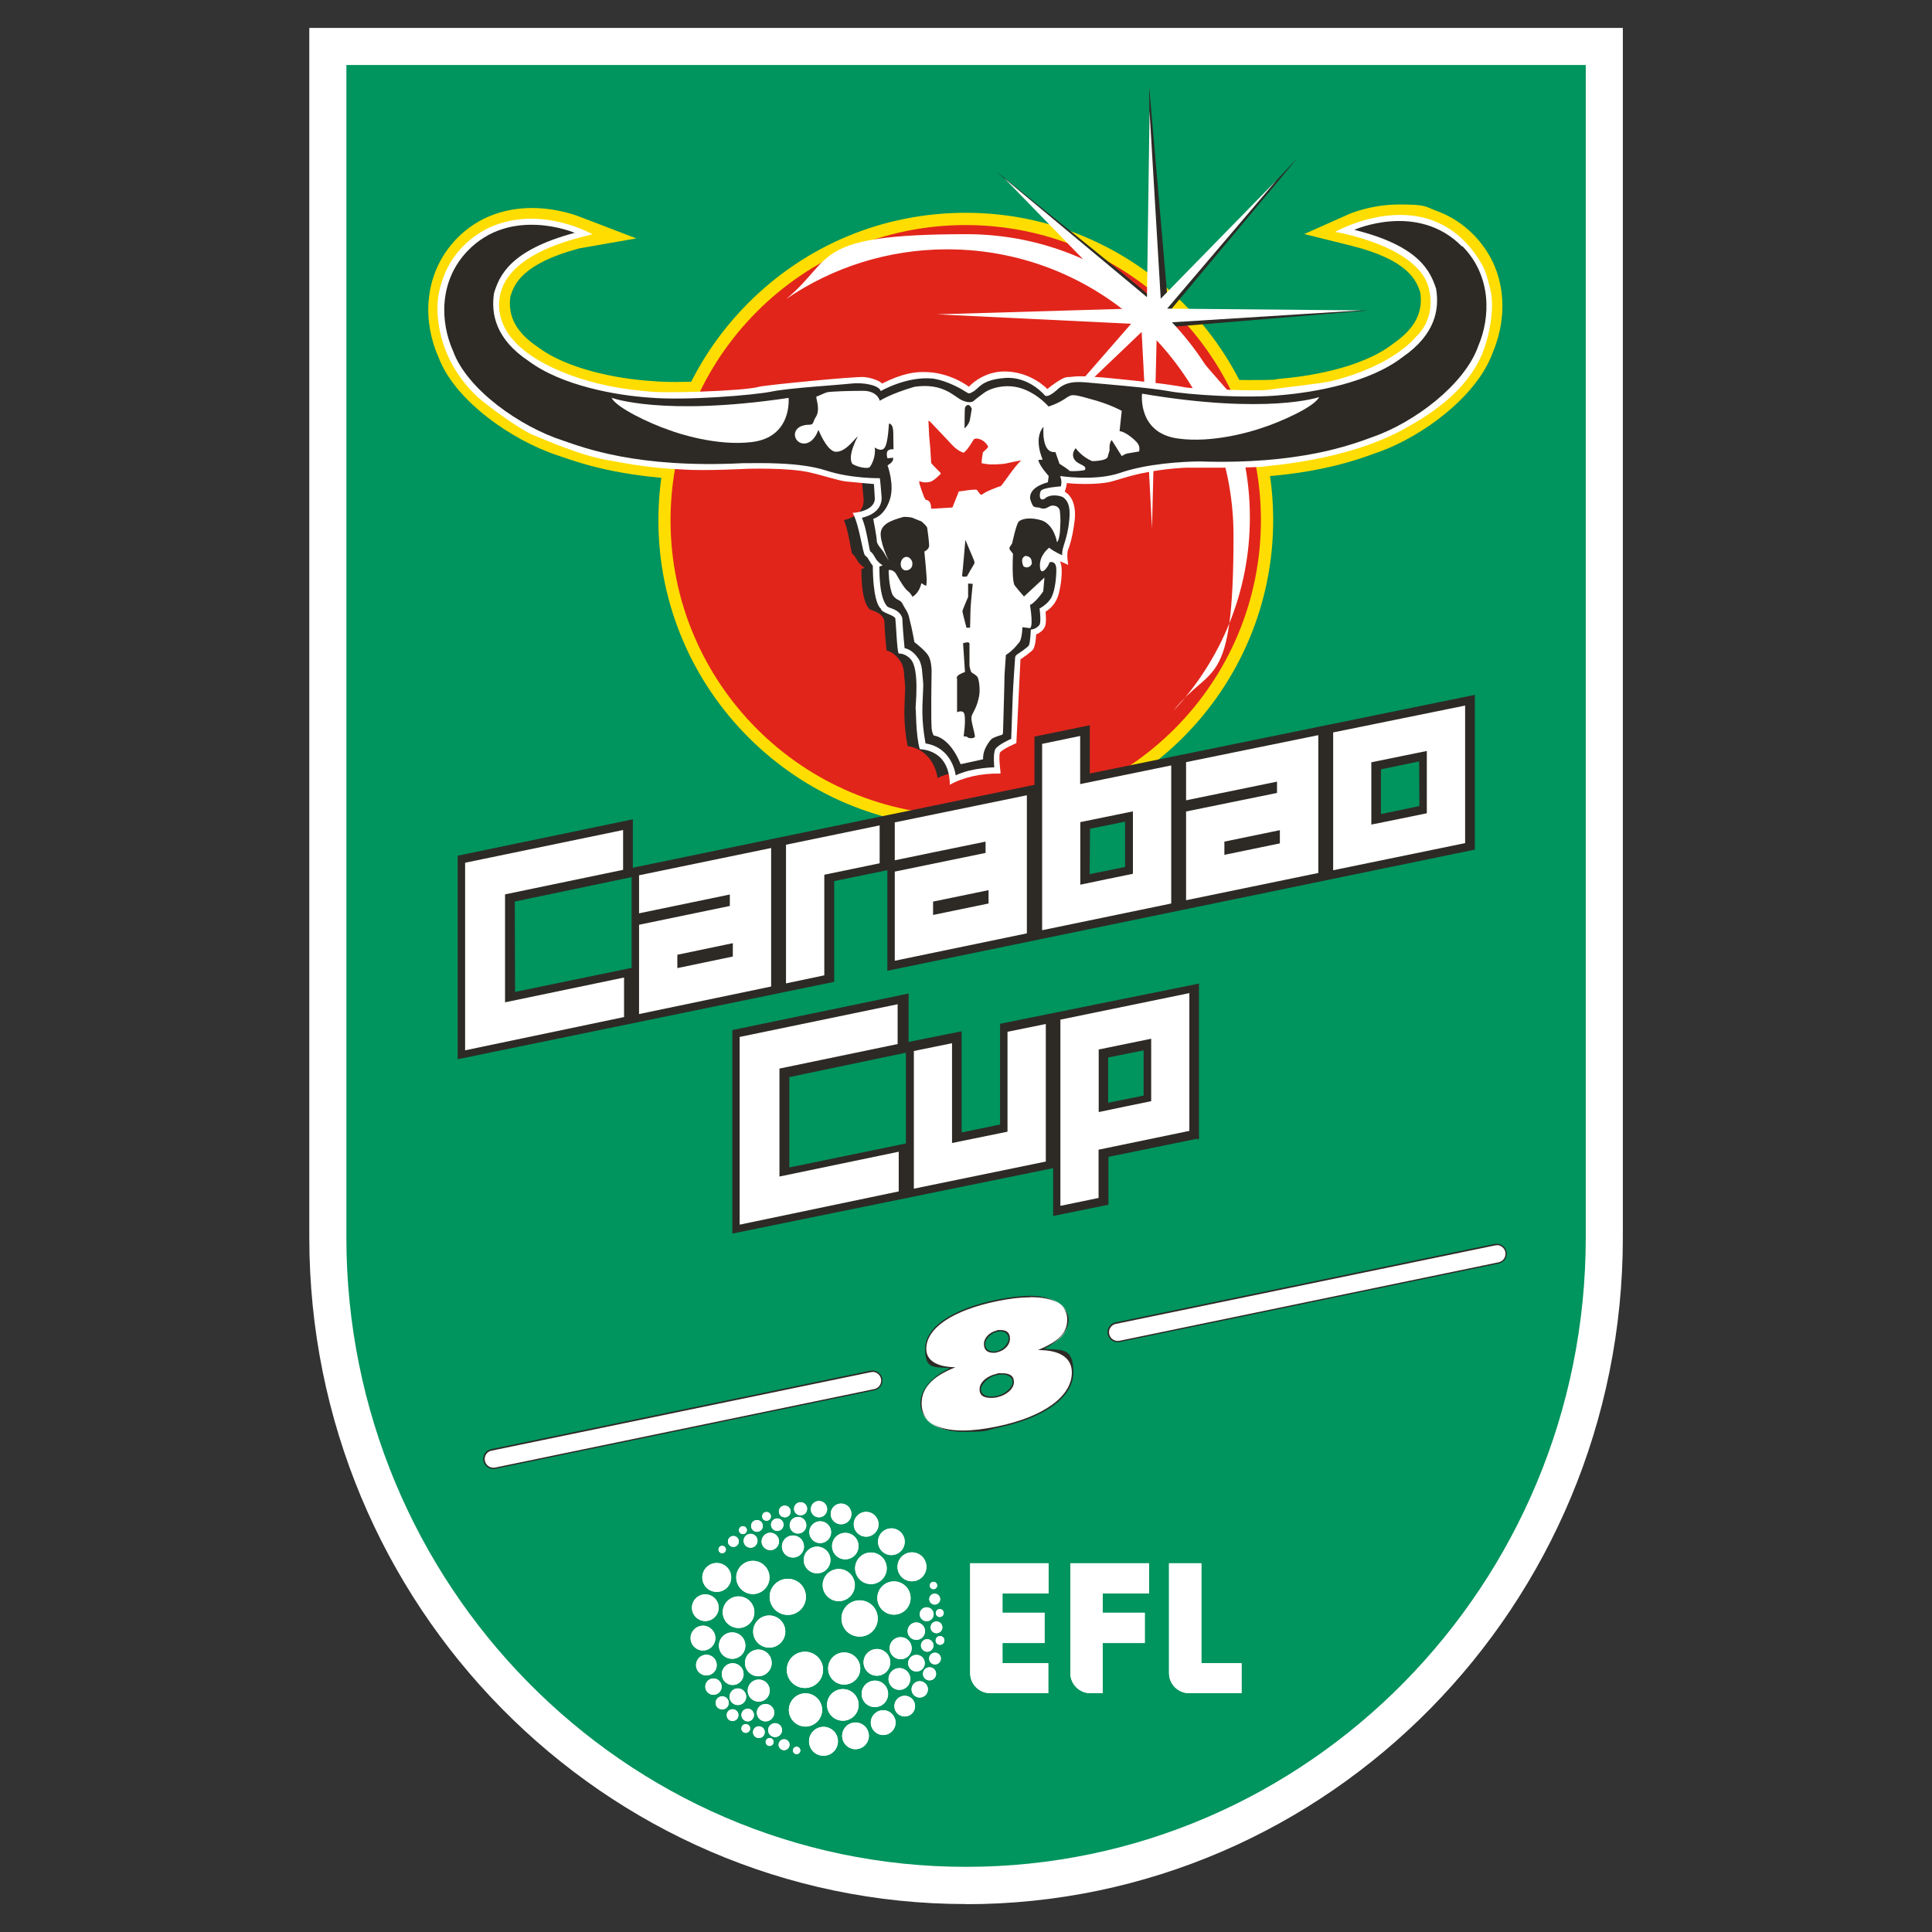
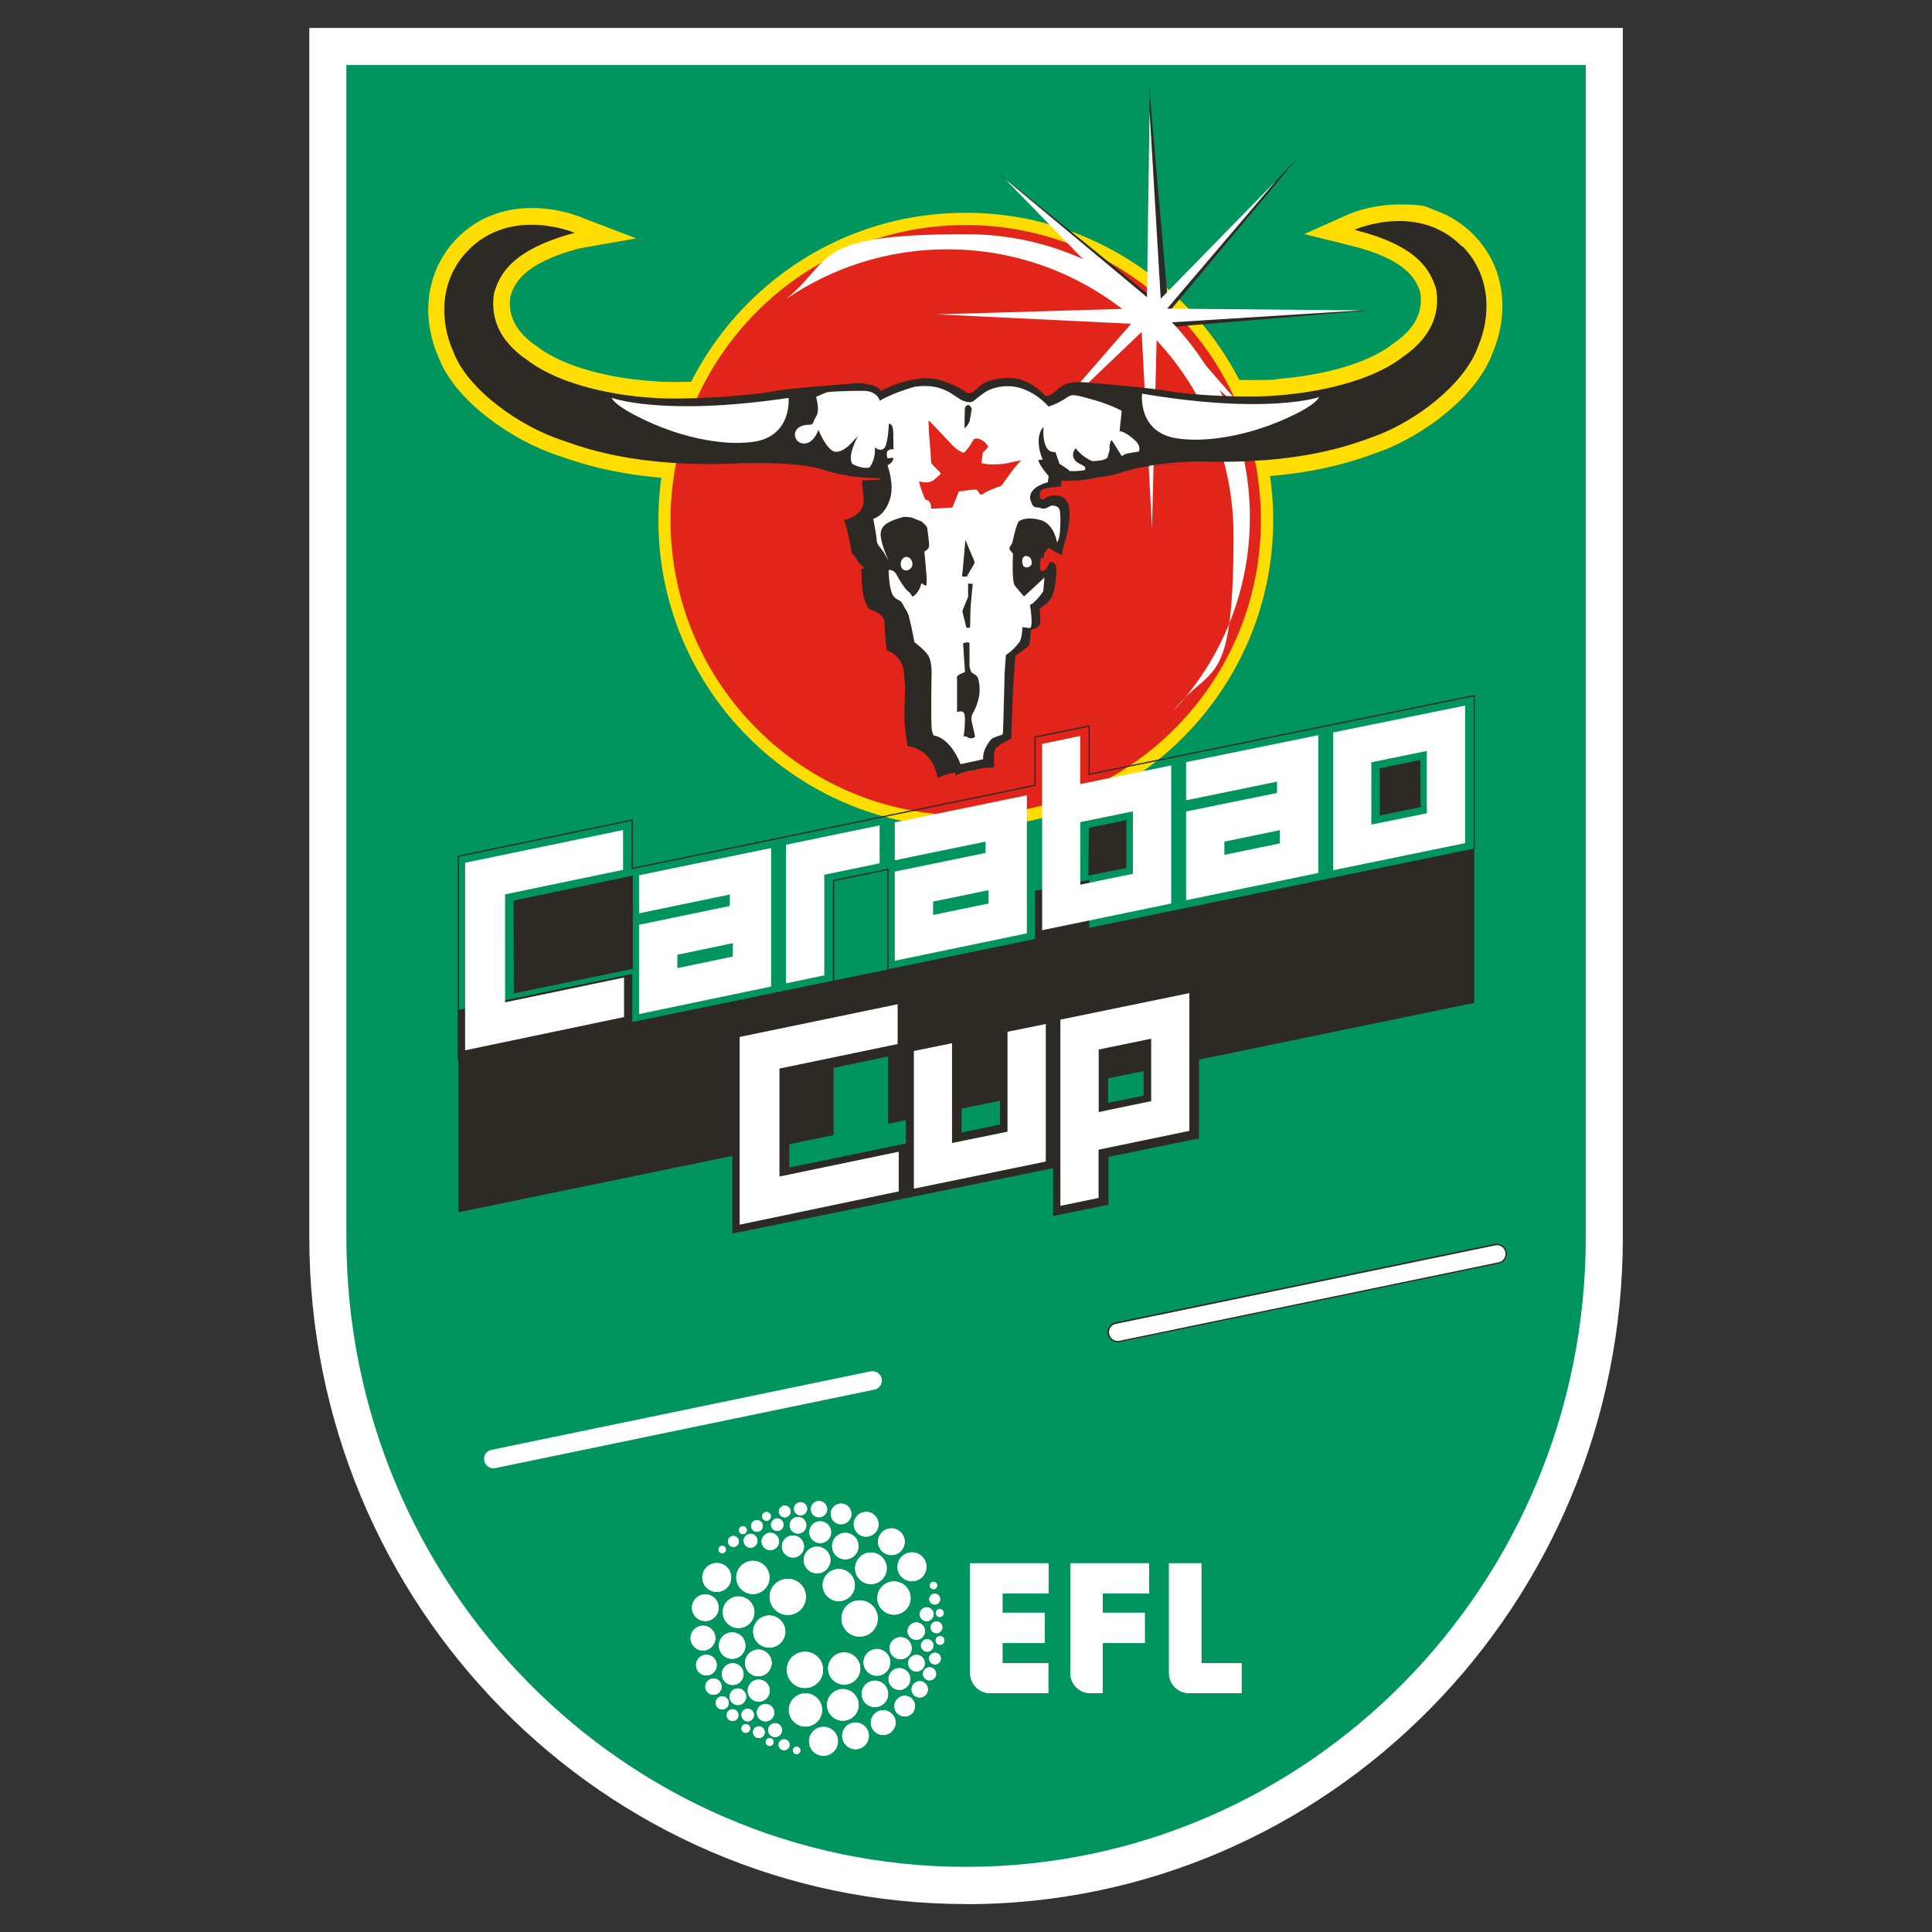
<svg xmlns="http://www.w3.org/2000/svg" id="INFO" version="1.1" viewBox="0 0 1417.3 1417.3">
  <rect x="0" y="0" width="1417.3" height="1417.3" fill="#333333" stroke="none" />
  <g>
    <path d="M708.7,1396.8c-265.7,0-481.8-219.3-481.8-489V20.5h963.6v887.4c0,269.6-216.1,489-481.8,489Z" fill="#fff" />
    <path d="M254.1,47.7v860.1c0,254.6,203.9,461.7,454.6,461.7s454.6-207.1,454.6-461.7V47.7H254.1Z" fill="#00945e" />
    <g>
      <g>
        <path d="M683.2,541.4c8,2.1,14.4,7.1,18.5,14.6,1.2,2.3,2.1,4.5,2.7,6.4,7.2-2.4,15-3.5,20-3.9,0-.3,0-.6,0-.8,0-6.2.8-8.6,1.4-10h0c1.2-2.4,3.8-4.6,8.4-7.2,1-.6,2-1.1,2.9-1.5.2-6.2.7-20.9,1-27.5.3-8.4,1.8-28.4,1.8-29.5.1-1.6,1-3.9,3.3-5.6h.2c3.4-2.4,6.2-4.4,7.2-5.3.3-1.6.7-5.6.9-9.4l.2-4.3,4.1-.2c.2,0,1.7-.3,2.6-1.2.2-1.5,0-5.5-.5-8.9l-.5-3.3,3-1.5c1.3-.7,5.2-3.3,6.7-6.3,1.6-3.2,2.7-9.5,2.9-14.8-1.8,1.8-3.7,2.8-5.6,2.8s-6-.6-6.4-8.1c-.6-11,8.4-17.5,8.8-17.8l3.1-2.2,2.8,2.6c.6.6,1.5,1.2,2.5,1.8.3-.9.6-1.9.9-2.8,1.2-3.8,2.7-8.5,3.4-16.2h0c1-9.3-1.3-11.4-2.1-12.1,0,0-.2-.1-.2-.2-.7-.3-2.2-.6-3.9-.6s-2.3.2-3.1.6c-1.9,1.6-3.8,2.4-5.7,2.4s-4.2-1.1-5.4-3.1c-1.8-3-1.3-7.5.1-10.1h0c1.4-2.7,4.6-4.1,11.3-5.1,1.1-.2,2.1-.3,3.1-.4-.1-.7-.3-1.2-.3-1.2l-3.9-8.1,8.8,1.4c0,0,7.8,1.2,17.6,1.2s17.8-1.1,24.1-3.3c22.1-7.7,51.3-8.6,59.8-8.6h.2c5.3.2,10.7.3,15.8.3,60.2,0,93.5-12.1,107.7-17.3.6-.2,1.1-.4,1.6-.6h0c15-5.3,31.5-14.7,45.1-26,14.8-12.2,25.2-25.7,29.5-38v-.2c0,0,.1-.2.1-.2,7.9-18.3,9.8-47.1-10.7-67.9-11.3-11.4-25.6-17.2-42.7-17.2s-11.5.7-16.2,1.7c14.1,4.8,24.9,10.7,32.8,17.8,9,8.1,12.5,16.3,15,24v.3c.1,0,.2.3.2.3,1.7,9.7.8,18.8-2.6,27.2-4.1,10.3-12.1,19.5-23.7,27.6-27.7,21.3-72.7,27.2-90.8,28.8-7,.7-15.5,1.1-25.4,1.1-22.6,0-48.9-2.1-59.3-4.1-10.4-1.9-36-4.2-49.7-5.4-2.9-.3-5.5-.5-7.2-.6-3-.3-5.8-.5-8.3-.5-5.8,0-9.3,1.3-12.7,4.6l-.2.2c-4.3,3.8-7.6,5.5-10.7,5.5s-3.5-.7-4.6-1.9h-.1c0-.2-9.5-11.4-23.4-11.4s-1.4,0-2.1,0c-11.4.9-14.5,3.7-17.2,6.3-1.3,1.2-2.6,2.4-4.5,3.4-1.5.9-3,1.6-4.8,1.6s-3.8-1.1-5-1.9c-.6-.4-11.1-7.3-22.3-9-1.2-.1-2.5-.2-3.8-.2-16.3,0-31.2,8.6-31.4,8.7l-5.5,3.2-1.4-5.7c-1.1-1-5.8-2.6-12.7-2.6s-2.9,0-4.2.2c-3,.3-8.3.7-14.5,1.2-14.4,1.1-34.1,2.7-42.9,4.5-10,2.1-43.6,5.3-71.3,5.3s-14.2-.3-19.6-.7c-8.7-.6-26-2.3-45.1-7.3-19.1-5-34.7-11.9-46.3-20.4-11.7-7.8-19.8-16.9-24.2-27.1-3.5-8.3-4.6-17.4-3.1-27.1v-.3c0,0,.2-.3.2-.3,2.4-7.7,5.8-16,14.6-24.3,7.7-7.3,18.4-13.3,32.4-18.4-4.4-.8-9.5-1.4-14.9-1.4-17.6,0-32.3,6-43.7,18-20.2,21.2-17.7,49.9-9.5,68v.2c0,0,.1.2.1.2,4.4,12.1,15.4,25.4,30.9,37.5,14.2,11,31.1,20.2,46.4,25.2h0c.8.3,1.8.6,2.7,1,15.1,5.2,46.4,16.1,103.3,16.1s16-.2,24.2-.6h.2c1,0,2.1,0,3.3,0,2.6,0,5.7,0,9.2,0,22.2,0,38.7,1.9,50.5,5.8,15.8,5.2,33.7,5.4,37.2,5.4h3s1.4,1.9,1.4,1.9c.9,1.1,1,2.1,1.2,4.1.3,2.3.6,6.3,1.1,11.8.6,7.1-2.7,13.2-9.1,17.1-1.4.8-2.7,1.5-4,2,.4,1.3.8,2.7,1.1,4,.9,3.8,1.7,7.6,2.2,10.7.3,1.4.6,3.1.8,4.1,1.6,1.5,2.6,3.3,3.6,4.9.3.6.8,1.3,1,1.6.6.8,2.3,2.1,3.2,2.7l7.6,5.3-7.9,2.7c.2,8.5,1.1,18.1,4.1,22.3.3.1.7.2,1,.3,3.1,1.1,9,3.2,11.4,10.1l.2.7v.7c.3,7,1,14.7,1.4,18.9,4.9,2.1,8,6.3,8.8,7.5,2.7,3.4,3.6,7.5,4.1,10.6v.3c0,.4.2,1.6.3,3.1.2,2.4.5,5.3.6,6.5h0c.2,2.5,0,5.8-.2,10-.2,4.5-.4,9.6-.3,14.7.2,6.8,1.1,13.3,1.7,16.9M697.1,576.1l-.7-6.7c0-.8-2.2-16.8-18.1-19.3l-3.3-.5-.7-3.2c0-.4-2.1-10.5-2.4-21.6-.1-5.4.1-10.9.3-15.3.2-3.7.3-6.9.2-8.7-.1-1.2-.4-4.2-.6-6.5-.1-1.3-.2-2.4-.3-2.9-.5-2.9-1.1-4.8-2.2-6.1l-.2-.2v-.2c-.9-1.1-3.4-4.1-6.4-4.6l-3.5-.6-.4-3.5c0-.5-1.2-11.4-1.7-21.7-.9-2-2.8-2.8-5.4-3.7-1.8-.6-3.4-1.2-4.7-2.7h0c-1.8-2.3-6.7-8.1-6.7-32.1v-.6c-.2-.2-.5-.5-.7-.8h0c-.7-.9-1.2-1.8-1.8-2.9-.5-.8-1.5-2.5-2-2.9l-1.1-.7-.6-1.2c-.6-1.3-1-3-1.8-7.2-.6-3-1.2-6.7-2.1-10.2v-.2c-.8-3.4-2.3-7.4-2.4-7.5l-2.2-5.5,5.8-.9c.2,0,3.3-.6,6.1-2.4,4.3-2.7,4.5-5.9,4.4-8.1-.4-4.3-.6-7.2-.8-9.1-7.2-.2-22.6-1.3-36.6-5.8h0c-10.8-3.6-26.3-5.3-47.5-5.3s-6.6,0-9.1,0c-1.2,0-2.3,0-3.2,0-8.3.4-16.6.7-24.6.7-25.2,0-48.5-2.1-69.5-6.4-17.5-3.5-29.6-7.8-36.9-10.3-1-.3-1.8-.6-2.6-.9-16.3-5.3-34.3-15.1-49.3-26.7-11.9-9.2-27.4-23.9-33.9-41.5-5.4-11.9-7.7-25.5-6.6-38.3,1.3-15.2,7.5-29.1,18-40,7.2-7.6,15.7-13.1,25.2-16.6,7.8-2.8,16.3-4.3,25.3-4.3,18.5,0,32.9,6,33.5,6.3l12.6,5.4-13.3,3.5c-46.7,12.4-52.7,30.7-55.8,40.7-2.6,17.9,5,32.6,23.3,44.7h.2c22,16.5,59.1,24.3,86.5,26.1h.1c5.1.5,11.4.7,18.8.7,26.2,0,59.7-3,69.4-5.1,9.3-1.9,29.4-3.5,44.1-4.7,6.1-.5,11.4-.9,14.2-1.2,1.7-.2,3.5-.3,5.3-.3,2.5,0,12.9.3,18.5,4.5,6-2.9,18.7-8.1,32.5-8.1s3.2,0,4.8.2h.3c13,2,24.7,9.5,26.2,10.5h.2c0,0,.2-.2.2-.2.7-.4,1.5-1,2.4-1.9,3.5-3.2,8.2-7.6,22.9-8.7.9,0,1.9-.1,2.8-.1,14.6,0,25,8.9,29,12.9.7-.4,1.9-1.2,3.5-2.6,6.6-6.4,13.7-7.2,19.2-7.2s6,.3,9.1.6h0c1.7.2,4.2.4,7.1.6,13.9,1.2,39.7,3.5,50.6,5.5,8.6,1.6,33.4,3.9,57.5,3.9s17.7-.4,24.4-1.1h.1c17.3-1.5,60.3-7.1,86-26.9h.2c18.1-12.6,25.5-27.4,22.5-45.3-3.3-10-9.7-28.2-56.5-39.7l-13.3-3.3,12.6-5.6c.6-.3,15.6-6.9,34.9-6.9s17.1,1.4,24.7,4.1c9.3,3.3,17.6,8.7,24.7,15.9,5.5,5.6,10,12,13.1,19,2.9,6.4,4.8,13.3,5.5,20.6,1.3,12.7-.8,26.4-5.9,38.5-6.2,17.8-21,32.7-32.4,42-14.4,12-32,22-48,27.6-.5.2-1,.4-1.6.6-7.4,2.7-19.8,7.2-38,11-21.8,4.5-46.3,6.8-72.9,6.8h0c-5.2,0-10.6,0-16-.3-6,0-35.5.7-56.6,8.1-7.3,2.6-16.5,3.9-27.2,3.9s-9.3-.3-12.6-.6c0,1.1-.2,2.3-.6,3.6l-.7,2.4c.9.5,1.4,1,1.8,1.4,0,0,0,0,0,0,2.9,2.6,6.7,7.5,5.2,20.1-.8,8.7-2.5,14.1-3.8,18.1-.9,3-1.5,4.9-1.4,6.9l.5,7.7-5.8-2.5c.6,1.4,1,3.1,1.1,5.1.1,5.7-.8,16.5-4,22.7h0c-2,3.9-5.5,6.9-7.9,8.6,0,.8.2,1.8.2,2.7.3,5.3-.2,8.2-1.8,10-1.6,2-3.6,3.2-5.3,3.9,0,.7-.1,1.5-.2,2.2-.5,5.9-1.2,7.8-2.4,9.1-1.2,1.4-4.2,3.8-8.9,6.9-.3,4.4-1.5,20.9-1.7,28.1-.3,8.4-1.1,30.1-1.1,30.3v2.9c-.1,0-2.8,1.2-2.8,1.2-4,1.8-8.4,4.4-9.4,5.6-.5,1.4-.6,6.4-.2,10.5l.5,5.1h-5.1c-.2,0-16,.5-26.3,5.5l-6.1,3Z" fill="#fd0" />
        <path d="M765.5,361.7c-.2.5-.3,1.2-.3,1.8.1,0,.2-.2.3-.2l.8-.7.9-.4c1.8-.8,3.8-1.2,6-1.2s.5,0,.8,0l.4-1.2h0c-1,.1-1.9.3-2.8.4-4.2.6-5.7,1.3-6.1,1.5M768.1,407c-1.5,2-3,4.9-2.8,8.4h0c0,0,0,.1,0,.2l4.6-4.7-1.8-3.9ZM689.7,535.9c7.8,3.2,14.1,8.8,18.3,16.5.2.4.4.7.6,1.1,3-.7,5.9-1.2,8.6-1.6.3-3,.9-5.4,1.9-7.4v-.2c1.9-3.6,5.1-6.5,10.7-9.8.3-6.7.6-17.9.9-23.3.3-8.4,1.7-27.5,1.8-29.7.3-4.2,2.6-8.3,6.2-10.9l.4-.3c1.8-1.2,3.3-2.3,4.5-3.1.1-1.5.3-3.5.4-5.7l.4-11,6.3-.3c0-.7-.1-1.3-.2-2l-1.2-8.4,7.5-3.9c1.2-.6,3.2-2.3,3.7-3.2.2-.4.4-1.1.7-1.9-5.3-1.3-10.1-5.9-10.6-14.6-.8-14.6,10.5-23.2,11.8-24.1l7.9-5.7.8.8c.4-1.9.7-4.1.9-6.7v-.3c.2-1.8.3-3.2.2-4.1-2.6,1.6-5.2,2.4-8,2.4-4.8,0-9.1-2.5-11.6-6.6-3.4-5.6-2.4-12.9,0-17.3v-.2c2.3-4,6.1-6.1,10.4-7.4l-6.3-13.1,22.5,3.5c0,0,7.4,1.1,16.4,1.1s16.2-1,21.7-2.9c23.2-8.1,53.4-9,62.1-9h.5c5.3.2,10.5.3,15.6.3,58.9,0,91.4-11.8,105.2-16.8h0c.6-.2,1.1-.4,1.6-.6h.2c14.3-5,29.9-14,42.9-24.8,13.7-11.4,23.4-23.7,27.3-34.8v-.4c.1,0,.3-.4.3-.4,7-16.3,8.8-41.7-9.2-59.9-6.2-6.3-13.6-10.7-21.9-13,2.1,1.5,4,3.1,5.9,4.7,10.2,9.3,14.4,18.9,17,27.1l.3.8.2.9c1.9,11,.9,21.5-3,31.2-4.7,11.6-13.5,21.9-26.2,30.7-12.7,9.8-30.1,17.5-51.5,23-17,4.3-32.7,6.3-42.9,7.2-7.2.8-16,1.2-26.1,1.2-23,0-49.9-2.2-60.6-4.2-10.1-1.9-35.4-4.1-49-5.3-2.9-.3-5.4-.5-7.2-.6-2.8-.3-5.4-.5-7.7-.5-4.3,0-5.9.8-7.6,2.5l-.5.4c-3.6,3.1-9,7.3-15.5,7.3s-7.6-1.6-10.1-4.4l-.2-.3c-.2-.3-7.7-8.7-17.8-8.7s-1,0-1.5,0c-8.9.7-10.7,2.4-12.9,4.4-1.5,1.4-3.3,3-5.9,4.4-1.5.9-4.4,2.5-8.3,2.5s-7.6-2.1-9.1-3.2c-.8-.5-9.9-6.3-19.1-7.8-.9,0-1.9-.1-2.9-.1-14.1,0-27.6,7.6-27.7,7.7l-13.8,8.1-2.9-11.6c-1.5-.3-3.7-.7-6.6-.7s-2.3,0-3.5.2c-3.1.3-8.4.8-14.7,1.3-14.2,1.1-33.7,2.7-42,4.4-10.3,2.2-44.6,5.4-72.8,5.4s-14.5-.3-20.1-.8c-8.9-.6-26.7-2.4-46.4-7.5-20-5.2-36.3-12.5-48.6-21.5-12.8-8.6-21.8-18.8-26.7-30.3-4.1-9.6-5.3-20-3.6-31.1v-.9c.1,0,.4-.8.4-.8,2.5-8.3,6.5-18,16.6-27.5,1.8-1.7,3.7-3.3,5.8-4.9-8.3,2.5-15.6,7-21.7,13.4-17.7,18.6-15.4,43.9-8.1,60l.2.4.2.4c4,10.9,14.1,23,28.5,34.2,13.5,10.5,29.6,19.2,44.2,24h.1c.8.3,1.8.7,2.8,1,14.7,5.1,45.2,15.7,100.9,15.7s15.7-.2,23.8-.6h.5c1,0,2,0,3.2,0,2.6,0,5.8,0,9.3,0,23,0,40.2,2,52.7,6.2,14.8,4.8,31.7,5.1,34.9,5.1h6.5c0,0,3.7,4.7,3.7,4.7,2.1,2.7,2.4,5.3,2.7,7.7.3,2.4.7,6.5,1.1,12,.8,9.6-3.5,18.1-11.8,23.4.8,3.5,1.4,6.9,2,9.6.1.6.3,1.3.4,2,1.4,1.7,2.3,3.3,3.1,4.7,0,.2.2.4.4.7.4.4,1.1.9,1.7,1.3l19.2,13.5-16.1,5.6c.4,6.3,1.2,9.7,1.8,11.4,4.2,1.6,11,5.1,14,13.9l.6,1.7v1.8c.3,5.1.7,10.6,1.1,14.7,4,2.7,6.6,6,7.8,7.7,3.7,4.8,4.9,10.2,5.5,13.8v.7c.1.4.2,1.6.4,3.1.2,2.2.5,5.3.6,6.4v.3c.2,2.8,0,6.4-.1,10.8-.2,4.4-.4,9.3-.3,14.1.1,4.2.5,8.4.9,11.6M690.9,587.2l-1.7-17.1c0-.4-.5-3.3-2.3-6.3-2.2-3.7-5.4-5.9-9.7-6.6l-8.2-1.3-1.7-8.2c-.1-.4-2.2-11.1-2.5-22.8-.1-5.7.1-11.3.3-15.9.1-3.1.3-6.4.2-7.8-.1-1.3-.4-4.2-.6-6.5v-.2c-.1-1-.2-1.9-.2-2.4-.3-1.8-.6-2.4-.7-2.5l-.5-.6-.3-.5c-.3-.5-1.1-1.2-1.5-1.4l-8.7-1.5-1-9c-.1-1.1-1-9.9-1.6-19.1-.2,0-.5-.2-.8-.3-2.3-.8-5.3-1.9-7.8-5h0c-1.1-1.4-3.5-4.3-5.4-10.4-1.8-6.1-2.8-14.3-2.9-24.3-.6-.9-1.1-1.8-1.6-2.5-.2-.4-.4-.8-.6-1l-1.8-1.1-1.5-3c-1.1-2.2-1.6-4.6-2.4-9.2-.5-2.9-1.2-6.4-2-9.8v-.4c-.6-2.3-1.7-5.3-2.1-6.3l-5.5-14,14.7-2.3c.6-.1,2.2-.6,3.5-1.4.8-.5,1-.8,1-.8,0,0,0-.1,0-.6,0-1-.2-1.9-.2-2.8-8.6-.6-20.7-2.1-32.1-5.9h0c-10-3.3-24.8-5-45.2-5s-6.5,0-9,0c-1.1,0-2.2,0-3.1,0-8.4.4-16.8.6-24.8.6-25.6,0-49.5-2.2-70.9-6.5-18-3.6-30.4-7.9-37.9-10.5h-.1c-.9-.4-1.7-.6-2.5-.9-17.1-5.6-35.8-15.7-51.4-27.8-12.6-9.8-29.1-25.4-36.2-44.5-5.8-13-8.4-27.8-7.1-41.7,1.5-16.9,8.4-32.2,19.9-44.4,8-8.4,17.4-14.6,28-18.4,8.6-3.1,17.9-4.7,27.8-4.7,19.7,0,34.7,6.2,36.4,6.9l40.2,15.4-41.8,7.3c-42.4,11.3-47.9,26.7-50.6,35.3-2,14.8,4.5,26.6,20.2,37.1l.5.4c20.8,15.4,56.3,22.8,82.7,24.5h.3c4.9.5,11,.7,18.1.7,25.4,0,58.7-3,67.9-4.9,9.8-2,30.1-3.6,45-4.8h0c6-.5,11.2-.9,13.9-1.2,2-.2,4-.3,6.1-.3,3.7,0,12.1.4,18.9,3.6,7.4-3.2,19.2-7.2,32.1-7.2s3.7,0,5.4.2h.7c10,1.6,19.1,5.9,24.5,8.9,1.8-1.6,4.1-3.4,7.5-5,4.8-2.3,10.8-3.7,18.2-4.3,1.1,0,2.3-.1,3.4-.1,13,0,23.1,5.8,29.2,10.7,8-6.7,16.5-7.6,22.4-7.6s6.4.3,9.8.6h0c1.7.2,4.3.4,7.1.6,14,1.2,40.1,3.5,51.3,5.6,8.3,1.6,32.5,3.8,56.1,3.8s17.2-.3,23.6-1h.3c16.7-1.4,58-6.8,82.2-25.5l.5-.4c15.6-10.8,21.8-22.7,19.6-37.4-2.8-8.6-8.7-23.9-51.2-34.4l-33.9-8.4,31.8-14.2c1.7-.8,17.4-7.5,37.8-7.5s18.8,1.5,27.2,4.6c10.3,3.7,19.5,9.6,27.4,17.6,6.1,6.2,11,13.3,14.6,21.1,3.2,7.1,5.3,14.8,6.1,22.8,1.5,13.9-.8,28.7-6.4,41.9-6.8,19.3-22.5,35.1-34.5,45-15.1,12.5-33.4,23-50.2,28.9-.5.2-1,.3-1.5.5h0c-7.6,2.8-20.3,7.4-39,11.3-22.3,4.7-47.3,7-74.4,7s-10.7,0-16.1-.3c-5.9,0-34.2.7-54.2,7.7-8.1,2.8-18.1,4.3-29.6,4.3s-1.7,0-2.5,0c2.9,5.2,3.8,12,2.8,20.3-.9,9.4-2.8,15.5-4,19.6-.6,1.9-1.1,3.6-1.1,4.2l1.4,19.6-5.7-2.5c-.4,6.2-1.7,14-4.6,19.7h0c-1.8,3.6-4.4,6.5-6.9,8.6.2,5-.2,10.1-3.5,14-1.2,1.4-2.5,2.7-4,3.8-.5,5.2-1.4,8.7-4,11.6-1,1.2-2.8,2.9-7.4,6.2-.5,6.7-1.3,18.6-1.5,24.4-.3,7.4-.9,24.9-1.1,30.1l-.3,7.7-6.9,3c-2.1.9-4.1,2-5.5,2.9,0,1.6,0,3.7.2,5.9l1.2,12.9-13,.2c-4,0-16,1.1-23.2,4.6l-15.6,7.7Z" fill="#fd0" />
        <path d="M491.9,382.1c-.2-119.6,96.5-216.8,216.1-217,119.6-.2,216.8,96.5,217,216.1.2,119.6-96.5,216.7-216.1,217-119.6.3-216.7-96.5-217-216.1" fill="#e1251b" />
        <path d="M708.4,174.1h-.4c-55.4.1-107.5,21.8-146.7,61.1-39.1,39.3-60.6,91.5-60.5,146.9.2,114.2,93.3,207.2,207.5,207.2h.5c114.5-.2,207.4-93.5,207.2-208-.2-114.2-93.4-207.2-207.6-207.2M708.4,607.1c-124.1,0-225.2-101-225.4-225-.1-60.2,23.2-116.9,65.7-159.6,42.5-42.7,99.1-66.3,159.3-66.4h.5c124.1,0,225.3,101,225.5,225.1.2,124.3-100.7,225.7-225.1,225.9h-.5Z" fill="#fd0" />
        <path d="M491.9,382.1c-.2-119.6,96.5-216.8,216.1-217,119.6-.2,216.8,96.5,217,216.1.2,119.6-96.5,216.7-216.1,217-119.6.3-216.7-96.5-217-216.1" fill="#e1251b" />
      </g>
      <polygon points="860.9 239.7 1003.8 227.7 853.4 230.2 860.9 239.7" fill="#2d2a26" />
      <path d="M694.9,182.9c116,0,210,94,210,209.9s-16.5,93.1-44.1,128.7c34.7-37.1,56.1-87,56.1-141.9,0-114.8-93-207.8-207.8-207.8s-96.3,17.8-132.3,47.5c33.7-23,74.4-36.4,118.2-36.4" fill="#fff" />
      <polygon points="857 229.5 951.9 115.8 851.1 223.2 857 229.5" fill="#2d2a26" />
      <path d="M842.7,216.5c-10.7-9.8-111.6-90.5-111.6-90.5,0,0,98.4,87.4,107.8,97.3l3.8-6.7Z" fill="#2d2a26" />
      <polygon points="843 63.5 844.4 218.8 856.9 223.7 843 63.5" fill="#2d2a26" />
      <polygon points="843.3 81.5 841.4 218 736.8 130.8 829.8 226.4 687.3 230.6 829.8 237.5 760.7 316.8 837.5 243.5 845.1 387.7 848.6 244.3 921.1 310 857.1 236.6 998.7 227.7 856.2 226.4 936.3 132.4 851.5 219.1 843.3 81.5" fill="#fff" />
      <g>
        <path d="M632.2,352.5s.2.3,1.3,13.4c1,13.1-14.4,15.6-14.4,15.6,0,0,1.8,4.4,2.6,8.3,1.8,7.3,2.7,15,3.5,16.5,2.2,1.4,3.6,5.1,5,6.7,1.3,1.6,4.1,3.6,4.1,3.6l-2.4.8c0,22.7,4.3,27.5,5.7,29.2,1.3,1.6,8.7,1.7,11.1,8.5.4,10.5,1.7,22.2,1.7,22.2,5.7,1.1,9.4,6.8,9.4,6.8,1.9,2.3,2.8,5.2,3.3,8.5,0,1.2.6,7.7.8,9.5.4,4.5-.7,14.5-.4,24.4.3,10.8,2.3,20.8,2.3,20.8,19.9,3.1,22,23.4,22,23.4,11.4-5.5,28.3-5.8,28.3-5.8,0,0-1-9.8.7-13.1,1.6-3.3,11.6-7.8,11.6-7.8,0,0,.8-21.8,1.1-30.3.3-8.5,1.9-29.3,1.9-29.3,0,0,0-1.2,1.3-2,2.9-2,7.8-5.3,8.7-6.5,1.2-1.3,1.6-11.8,1.6-11.8,0,0,3.9-.3,6.2-3.4,1.7-1.8.1-12.2.1-12.2,0,0,6.2-3.2,8.8-8.3,2.6-5.1,3.6-14.7,3.4-20.5,0-5.8-3.4-5.4-5-5-.5,2.6-6.6,11.5-7.1,3-.4-8.4,6.8-13.6,6.8-13.6,3,2.7,9.5,5.5,9.5,5.5-.4-6.3,3.9-10.7,5.2-25.8,1.5-13.3-3.5-15.7-4.1-16.5-.6-.8-7.5-3-12.6-.3-5.2,4.7-5.5-1.9-4.1-4.5,1.4-2.6,14.7-3.4,14.7-3.4,1.2-3.9-.5-7.6-.5-7.6,0,0,25.7,4,44-2.4,19.7-6.9,46.6-8.3,58.2-8.4" fill="#2d2a26" />
-         <path d="M710.8,283.7s10-11.5,26.8-11.2c19.3.4,30.7,12.9,30.7,12.9,0,0,10.6-8.9,15.1-8.8,4.6.2,3.5-2.1,36.9,1.4,15.6,1.7,33.8,3.2,50,6.3,2.9.6,52.2,3,60.7,1.6,6-1.1,38.2-4.5,45.6-6.3,46.5-11.6,62.2-32.6,62.2-32.6,0,0,15.4-12.7,9.2-36.1-8.1-30.8-68.5-40.8-68.5-40.8,0,0,70.3-40,107.4,23.5,3.1,5.4,4.7,11.6,6.5,19.1,2.3,9.8,1.2,25.5-4.2,41.8-11.4,34.6-47.8,53.7-58.3,59.7-41.7,23.6-99.1,27.2-102.5,27.9-7,1.4-55.9.9-58.7,1-12.1.6-24,2.3-33.6,4.4-9.8,2.2-17.2,4.9-21.7,6-10.8,2.4-27.7,1.4-31.8.9,0,.4-.2,2.7-1.5,6.3,10.4,6.2,7,22.9,7,22.9,0,0-1.3,11.6-4.6,19.8-1.2,2.9.1,11,.1,11,0,0-6.2-2.9-6-2.5,2.9,5.1,0,20.4-.3,20.9-.7,3.7-2.2,10.8-10.3,16,0,0,.9,7.8-.4,10.7-1.2,3.6-6.1,5.9-6.5,5.9-.3,7.3-1.7,10.1-2,10.7-.8,1.8-9.5,7.6-9.5,7.6,0,0-3,60.6-3,61.4-.3.3-10.8,4.5-12.2,7.3-.9,5.5,1,15.1.5,15.1-13.6-.4-27.7,2.8-37.1,8.2-.3-26.3-21-25.8-22.1-26.2-3-10.9-2.6-28.4-3-29.4-.4-1,3.3-29.3-3.8-36.7-.7-.8-4-4.1-8.7-4-1.3-3.5-1.8-21.2-2.4-25.8-1.3-2.7-10.3-4-10.6-7.1-2.1-1.5-5.8-8.9-5.9-31.5-1.9-2.1-3.4-5.5-4.4-6.4-.5-.6-1-.7-1.2-1-2.1-2.2-3.9-21.1-9-31.1-.4-.7.4-.2,1.6-.4,16.4-2.3,14.4-11.2,14.4-11.2,0,0-.5-9.7-.6-9.8-.1,0-17.9-1.6-20.5-1.9-5.7-.6-17.6-4.7-27.4-6.8-15.2-3.4-45.1-2.5-45.1-2.5,0,0-31.1,1.7-47.6.5-27.5-1.1-47.3-5.7-52.6-6.5-21.4-3-52.2-17.1-54.6-17.9-11.4-3.9-38.1-24.3-43.1-28.9-17.2-16.1-23.1-33.7-23.1-33.7,0,0-8.2-18.3-5.7-39.2,6.3-40.5,39.2-52.1,43-53.5,35.7-12.6,68.9,6.7,70.1,7-1.1,1.6-61.9,10.3-67.9,46.1-.3,2.9-5.1,23.4,22.1,42.4,4.1,2.9,31.8,22.4,85.6,26.8,9.2,1.8,71.5,0,82.7-3.3,3.6-1.1,70.6-7.7,76.9-7.1,5.2.4,12.1,3,13.1,4.8,15.7-7.9,24.5-8.4,29.9-8.5,20-.3,34,10.9,34,10.9" fill="#fff" />
        <path d="M1072.5,180.8c-32.5-33-79-12.2-79-12.2,47.7,11.8,55.8,30.4,60,43.2,2.6,15.2-.7,33.7-24.5,50.1-24.4,18.9-64.4,25.8-88.5,27.9-26.5,2.8-70.4-.4-83.3-2.9-12.9-2.4-47.6-5.2-57.3-6.1-9.7-.9-17.6-1.5-24.7,5.4-6.8,6-8.6,4-8.6,4,0,0-11.7-14.4-29.5-12.9-17.9,1.4-18.7,7.8-23.6,10.2-2.4,1.4-2.8,1.4-4.9,0-2.1-1.4-12.9-8.1-24.4-9.8-19.4-1.8-38.1,9.2-38.1,9.2-1.1-4.2-12.3-6.6-22-5.5-9.7,1.1-44.9,3.2-57.8,5.8-12.9,2.7-63.1,6.8-89.6,4.5-24.1-1.6-64.3-8.5-89-26.9-24-16-27.6-34.4-25.3-49.7,3.9-12.9,11.8-31.6,59.2-44.3,0,0-46.9-20-78.8,13.5-21.1,22.2-19.8,52.4-10.4,73.3,10.3,28.3,49.4,55.5,80.3,65.5,14.9,5.1,54.4,20.6,132,16.7,11.6,0,41.6-1.1,61.4,5.4,18.4,6,39.3,5.6,39.3,5.6,0,0,.3.4,1.3,13.4,1,13-14.4,15.6-14.4,15.6,0,0,1.7,4.4,2.6,8.2,1.8,7.3,2.8,15,3.5,16.5,2.3,1.4,3.6,5.1,5,6.7,1.3,1.6,4.1,3.6,4.1,3.6l-2.4.8c0,22.7,4.3,27.5,5.7,29.2,1.3,1.6,8.8,1.7,11.1,8.5.5,10.5,1.7,22.2,1.7,22.2,5.7,1,9.4,6.7,9.4,6.7,1.9,2.3,2.8,5.3,3.3,8.6.1,1.1.7,7.7.9,9.6.4,4.5-.8,14.5-.5,24.3.3,10.8,2.3,20.7,2.3,20.7,19.9,3.1,22.1,23.4,22.1,23.4,11.3-5.6,28.3-5.9,28.3-5.9,0,0-1-9.9.7-13.2,1.7-3.3,11.7-7.7,11.7-7.7,0,0,.8-21.8,1.1-30.3.3-8.5,1.8-29.4,1.8-29.4,0,0,0-1.1,1.3-2.1,2.9-1.9,7.7-5.3,8.6-6.5,1.2-1.2,1.6-11.8,1.6-11.8,0,0,3.9-.3,6.2-3.3,1.7-1.8.2-12.2.2-12.2,0,0,6.2-3.2,8.8-8.3,2.6-5.1,3.6-14.8,3.5-20.5-.1-5.8-3.5-5.5-5-5.1-.4,2.6-6.6,11.5-7,3-.5-8.5,6.8-13.7,6.8-13.7,3,2.7,9.5,5.5,9.5,5.5-.4-6.3,3.8-10.7,5.2-25.8,1.5-13.3-3.5-15.6-4.1-16.4-.7-.9-7.6-3.1-12.6-.3-5.3,4.7-5.6-2-4.2-4.6,1.4-2.6,14.7-3.4,14.7-3.4,1.2-3.9-.5-7.6-.5-7.6,0,0,25.7,4,44-2.3,19.8-6.9,46.6-8.3,58.3-8.4,73.8,2.4,111.7-12.4,126.9-17.9,30.7-10.7,67.7-38.5,77.6-66.9,9-21.1,9.8-51.3-11.7-73.1" fill="#2d2a26" />
        <path d="M834.2,324.7c-2.6-2.9-8.8-8.1-12.9-8.4l1.6-14.9s-8.9-5.1-23.7-8.9c-13.1-3.8-13.1-2.7-15.8-1.4-7.6,5.4-14.2,7.1-14.2,7.1,0,0-11.5-13.6-27.4-14.8-8.3-.6-15.8,1.8-19.9,4.8-5,3.6-7.5,5.8-7.5,5.8,0,0-2,2.4-8.1-.1-6.3-2.5-13.5-13.2-35.3-10.2-17.9,5.2-25.6,10.3-25.6,10.3,0,0-1.6-7.4-12.5-7.3-10.9,0-23.2.5-25.8,1-2.5.6-7,3-8.1,3.2-1.1.1,3.4,9.5-.7,15.3-2.2,3.3-.9,5.5-5.1,5.4,0,0-9.4-.2-10.1,7-.1,7.6,11.9,11.6,17.3-3.3,0,0,5.6,14.3,11.8,16,7.7,1.4,15.3-10.2,17.1-11.2,0,0-8.2,14.8-3.9,20.3,5.1,2.9,11.6,3.5,12.7,2.2,1.1-1.3,4.6-7.6,3.6-14.4,0,0,4.6,3.7,7.2.3,2.6-3.3,3.2-17.7,3.2-17.7,0,0,3.1-.6,3.2,6.5,0,7,.2,12.3.2,12.3,0,0-4.2-.5-4.8,2.2-.5,2.8.4,4.4.4,4.4l4-.4s1.3,2.6-4,5.6c0,0,5.4,14.5,1.6,25.3-4,12.1-12.1,13.9-12.1,13.9,0,0,2.6,13.2,2.6,16.2,0,3,4.6,6.8,5.8,9.6,1.7,2.7,3.1,5.1,3.1,5.1,0,0-5.2-10.1-6-18.4-.8-8.2,6.7-11.1,16.7-13.9,0,0,4.8-.2,7.2.9,2.4,1.1,6,2.4,6,2.4,0,0,4.1,3.5,4.2,4.8.2,1.3,1.5,10.8,1.4,13.4-.4,2.6-3.5,3.9-3.5,3.9,0,0,1.9,18.8,1.7,21.6-.1,2.8-.3,3.5-.3,3.5,0,0-1.7-.4-2.6-1.3-.9-.9-1.1-.2-1.1-.2,0,0-1.1,6.4-6.4,9.6,0,0-1.5-2.7-2.8-3.7-1.3-.9-3.5-2.7-9.3-13.2,0,0-2-3.3-5.4-2.7,0,0,0,11.8,2.9,18.2,3.3,4.9,5.5,2.7,7.6,7.1,1.5,3.3,3.9,5.3,4.8,10.7,1.9,7,3.6,16.9,3.6,16.9,0,0,8.5,6.3,10.6,10.6,1.3,2.7,2.1,6.7,2,12.4,0,.1-.7,36.5.2,41.5.4,2.5,1.4,4,1.4,4,0,0,11.5.6,19.7,21l16.5-3.6s-.2-1.8.4-4.5c1-4.5,4.5-9.2,5.7-10.3,1.6-1.4,7.2-3,7.2-3,0,0,1.1.2,1.3-1.8,0,0,1.2-40.7,1.1-42.4l1-14.5s4.8-2.8,9.2-8.6c2.8-2.2,2.9-11.8,2.9-11.8l5.5.7s2.8.3.1-17c0,0,3.5-1.1,9.7-10l.9-10.1-15,13.9s-7-7.9-7.2-8.8c-.2-.9-1.7-4-.9-22.6l-2.4-3-.2-1.5,2-3.1s2.9-13.6,4.7-15.8c1.9-2.2,8.5-3.7,17.1-1,9.2,3.4,11.1,16,11.1,16,0,0,2.3-1.6,2.4-12.9.4-4.2-.3-10-.3-10,0,0-.2-4.2-5.9-4-3.1.7-4.5,3.6-9.2,1.5-4-.5-4.6.4-6.7-6.4-.8-7.2,7.5-10.7,13-12.2l.6-4.6s-7-7.6-7.6-11.8l3.2-.2s-7.1-15.4.6-24.1c0,0-1.9,19.8,8.7,18.5l3,8.6s7,4.4,7.4,5.3c0,0,3.9.6,11.1-.6,1.7-2.6-1.3-3.3-4.3-5-4.5-2.4-5.7-7-2.3-11.1,0,0,4.3,6.3,12.2,9.5,12.3-.3,11.4-3.7,11.4-3.7l1.3-4.4s-.7-4.8,1.5-7.4l7.4,11.8s2.6-1.7,3.9-1.9c1.3-.2,8.8-1.5,8.8-1.5,0,0,1.2-3.5-1.5-6.5" fill="#fff" />
        <path d="M707.6,314.1s0-13.9.3-14.9c.3-1.1,1.2-2.2,2.6-2.1,1.3.2,2.4,2.7,2.4,2.7,0,0-1.2,7.6-1.5,8.7-.3,1-1.1,3.3-3.7,5.7" fill="#2d2a26" />
        <path d="M708.2,396s-2.1,24.7-2.4,26.2c-.3,1.4,3.5.7,3.5.7,0,0,4.4-7.8,5.1-8.8.7-1.1.7-1.8-.4-4.3-1.1-2.4-5.8-13.8-5.8-13.8" fill="#2d2a26" />
        <path d="M710.3,428.1l3.3.2s-1.7,16-1.7,20.8c0,4.8-.3,11.4-.3,11.4h-2.6s-3-11.4-3-12.1,4.2-10.5,4.2-10.5v-9.8Z" fill="#2d2a26" />
        <path d="M706.4,471.9s3-.9,3.7-.7c.7.2,1.1.7,1.1.7v16.6c0,0,.7,3.7,1.4,4.6.8.9,4.1,2.2,4.8,4.2.8,2,2.1,9.6.4,15.5-2.2,9.2-5.6,10.9-5.2,14.7.4,3.9,2.6,10.7,2.6,13.1,0,0-1.3,1.6-4.8.7-1.1-1.3-3.5-1.1-3.5-1.1,0,0,1.6-10.3.7-15.7-.6-4.4-5.5-2-5.5-2v-24.3c-.1,0-1-2,1.9-3.5,2.9-1.5,3.9-1.7,3.9-1.7l-1.4-21.2Z" fill="#2d2a26" />
        <path d="M720.9,332s3.9-3.6,4-4.1c0-.6-1.9-3.9-5.3-5.4-3.4-1.5-5.2-.3-5.2-.3,0,0-5,8.8-7.6,9.9-5.2-1.7-8.5-5.9-11.6-9.2-3.1-3.3-12.9-13.6-12.9-13.6l-1.2-.7s.2,4.9.5,10.9c.2,3.1.7,6.9.9,10,.4,5.5.5,10,.7,10.3.4.7,6.6,6.9,6.6,6.9,0,0,.7.8,0,1.2-.6.4-5,5.4-8.2,5.7-3.6.8-6.8-.4-7.3-.7l.3,2.3s3,9.5,4.1,10.9c1.1,1.4,1.5.2,2.5,1.4,2,1.1,1.9,5.7,1.9,5.7l15.6-.9,4.7-11.8s5-.5,5.8-.8c.9-.2,5.9-.6,6.9-.5,1,0,2.3,3.1,3.3,3.6.4.4,1.9-.5,3.1-1.4,1.2-.8,9.4-4.4,11.5-4.7,1.2-.5,10.9-15.7,15.3-19,0,0-6.3,1.1-10.4,2.1-4.2,1-12.8,1-13.7.8-2.1-.2-5.1-.8-5.1-.8,0,0,.1-3.6.9-7.5" fill="#e1251b" />
        <path d="M665.8,418.3s4.6-1,3.3-6.5c-2.4-5.1-7-3.6-8.1.2-1.1,3.9,1.3,7.2,4.8,6.3" fill="#fff" />
        <path d="M752.4,407.8s-4.5.9-1.6,7.6c3.3,2.4,6.6-.9,6.1-2.8-.2-1.9-.4-4.3-4.5-4.8" fill="#fff" />
        <path d="M448.6,291.8s37.1,13.9,129.9.1c0,0,2.9,28.9-27.1,32.4-25.6,3.1-54.2-6.4-60.5-8.8-14.4-4.9-39.1-16.6-42.3-23.8" fill="#fff" />
        <path d="M924.9,314.2c-6.4,2.2-35.2,11.1-60.7,7.5-29.9-4-26.4-32.9-26.4-32.9,92.5,15.6,129.9,2.5,129.9,2.5-3.3,7.1-28.3,18.3-42.8,22.9" fill="#fff" />
      </g>
    </g>
    <g>
-       <path d="M1081.5,623.1v-112.8s-282.5,57.7-282.5,57.7v-35.4l-39.7,8.1v35.4s-295.5,61-295.5,61v-35.5l-127.6,26.5v148.4l275.3-56.6v-73.9l39.9-8.2v73.8l430.1-88.7ZM1012.7,564l28.8-6,.2,33.7-29.1,6v-33.7ZM799.2,607.6l26.6-5.4v34.2s-26.9,5.4-26.9,5.4l.3-34.1ZM463.8,710.4l-86.4,17.8-.2-67.2,86.6-18.1v67.4Z" fill="#2d2a26" />
+       <path d="M1081.5,623.1s-282.5,57.7-282.5,57.7v-35.4l-39.7,8.1v35.4s-295.5,61-295.5,61v-35.5l-127.6,26.5v148.4l275.3-56.6v-73.9l39.9-8.2v73.8l430.1-88.7ZM1012.7,564l28.8-6,.2,33.7-29.1,6v-33.7ZM799.2,607.6l26.6-5.4v34.2s-26.9,5.4-26.9,5.4l.3-34.1ZM463.8,710.4l-86.4,17.8-.2-67.2,86.6-18.1v67.4Z" fill="#2d2a26" />
      <path d="M1081.5,623.1v-112.8s-282.5,57.7-282.5,57.7v-35.4l-39.7,8.1v35.4s-295.5,61-295.5,61v-35.5l-127.6,26.5v148.4l275.3-56.6v-73.9l39.9-8.2v73.8l430.1-88.7ZM1012.7,564l28.8-6,.2,33.7-29.1,6v-33.7ZM799.2,607.6l26.6-5.4v34.2s-26.9,5.4-26.9,5.4l.3-34.1ZM463.8,710.4l-86.4,17.8-.2-67.2,86.6-18.1v67.4Z" fill="none" stroke="#2d2a26" stroke-miterlimit="10" stroke-width=".9" />
    </g>
    <g>
      <path d="M656.4,603.3v27.8s59.5-12.3,66.6-13.7c0,3.1,0,5.3,0,8.3-7.1,1.5-66.6,13.7-66.6,13.7v65.4l96.9-20.1v-101.3s-96.9,19.9-96.9,19.9ZM725.2,653c0,3.4,0,6.4,0,9.8-6.1,1.3-34.6,7.1-40.7,8.4,0-3.4,0-6.4,0-9.8,6.1-1.3,34.6-7.1,40.7-8.4Z" fill="#fff" />
      <path d="M870.1,559.4v27.7s59.6-12.2,66.7-13.7c0,3.1,0,5.3,0,8.3-7.1,1.4-66.7,13.6-66.7,13.6v65.1l97-20v-101.1l-97,19.8ZM938.9,609c0,3.4,0,6.3,0,9.7-6.2,1.3-34.6,7.1-40.7,8.4,0-3.4,0-6.4,0-9.7,6.1-1.3,34.6-7.1,40.7-8.4Z" fill="#fff" />
      <path d="M341.2,770.5l116.6-24.4v-29s-80,16.7-87.3,18.2c0-6.9,0-72.3,0-79.2,7.3-1.5,86.6-18,86.6-18v-29.2s-115.9,24-115.9,24v137.5Z" fill="#fff" />
      <path d="M468.8,642.1v27.9s59.5-12.3,66.6-13.8c0,3.1,0,5.3,0,8.4-7.1,1.5-66.6,13.8-66.6,13.8v65.5c0,0,96.9-20.2,96.9-20.2v-101.6l-96.9,20ZM537.6,691.9c0,3.4,0,6.4,0,9.8-6.2,1.3-34.6,7.2-40.7,8.5,0-3.4,0-6.4,0-9.8,6.2-1.3,34.6-7.2,40.7-8.5Z" fill="#fff" />
      <path d="M576.6,619.7v101.7l28.1-5.9s0-66.6,0-73.8c6.5-1.3,40.6-8.4,40.6-8.4v-27.8l-68.8,14.2Z" fill="#fff" />
      <path d="M764.5,545.8v136.6l94.7-19.6v-101.3s-59.7,12.3-66.8,13.7c0-6.2,0-35.3,0-35.3l-27.9,5.8ZM831.1,595.1c0,6.3,0,39.6,0,45.9-6.1,1.2-32.5,6.7-38.6,8,0-6.3,0-39.6,0-45.9,6.1-1.2,32.5-6.7,38.6-7.9Z" fill="#fff" />
      <path d="M978,537.4v101l96.8-19.9v-100.9l-96.8,19.7ZM1046.7,551c0,6.2,0,39.4,0,45.6-6.1,1.3-34.5,7.1-40.7,8.3,0-6.2,0-39.4,0-45.7,6.2-1.3,34.5-7,40.7-8.3Z" fill="#fff" />
    </g>
    <g>
      <path d="M799.9,1242.1c-8.1,0-14.7-6.6-14.7-14.7v-80.6h57.8v22.1h-34.1v14.2h30.9v22.2h-30.9v36.8h-9ZM711.7,1227.4c0,8.1,6.6,14.7,14.7,14.7h42.6v-22h-33.6v-14.8h30.9v-22.2h-30.9v-14.2h33.8v-22.1h-57.5v80.6ZM910.8,1242.1v-22h-29.5v-73.3h-23.7v80.6c0,8.1,6.6,14.7,14.7,14.7h38.5Z" fill="#fff" />
      <path d="M603.8,1225c0,7.3-5.9,13.3-13.3,13.3s-13.3-5.9-13.3-13.3,5.9-13.3,13.3-13.3,13.3,5.9,13.3,13.3ZM619.3,1212.2c-6.5,0-11.8,5.3-11.8,11.8s5.3,11.8,11.8,11.8,11.8-5.3,11.8-11.8-5.3-11.8-11.8-11.8ZM618.3,1239.1c-6.4,0-11.6,5.2-11.6,11.6s5.2,11.6,11.6,11.6,11.6-5.2,11.6-11.6-5.2-11.6-11.6-11.6ZM643.3,1209.7c-5.4,0-9.8,4.4-9.8,9.8s4.4,9.8,9.8,9.8,9.8-4.4,9.8-9.8-4.4-9.8-9.8-9.8ZM660.7,1201c-4.5,0-8.1,3.6-8.1,8.1s3.6,8.1,8.1,8.1,8.1-3.6,8.1-8.1-3.6-8.1-8.1-8.1ZM672.2,1190.2c-3.5,0-6.4,2.9-6.4,6.4s2.9,6.4,6.4,6.4,6.4-2.9,6.4-6.4-2.9-6.4-6.4-6.4ZM672.3,1214c-3.4,0-6.1,2.7-6.1,6.1s2.7,6.1,6.1,6.1,6.1-2.7,6.1-6.1-2.7-6.1-6.1-6.1ZM674.7,1233.3c-3.3,0-6,2.7-6,6s2.7,6,6,6,6-2.7,6-6-2.7-6-6-6ZM681.9,1223.1c-2.6,0-4.8,2.1-4.8,4.8s2.1,4.8,4.8,4.8,4.8-2.1,4.8-4.8-2.1-4.8-4.8-4.8ZM685.9,1212.4c-2.4,0-4.3,1.9-4.3,4.3s1.9,4.3,4.3,4.3,4.3-1.9,4.3-4.3-1.9-4.3-4.3-4.3ZM680.2,1202.5c-2.6,0-4.6,2.1-4.6,4.6s2.1,4.6,4.6,4.6,4.6-2.1,4.6-4.6-2.1-4.6-4.6-4.6ZM687,1189.5c-2.4,0-4.3,1.9-4.3,4.3s1.9,4.3,4.3,4.3,4.3-1.9,4.3-4.3-1.9-4.3-4.3-4.3ZM689.6,1200.2c-1.8,0-3.2,1.4-3.2,3.2s1.4,3.2,3.2,3.2,3.2-1.4,3.2-3.2-1.4-3.2-3.2-3.2ZM689.4,1180.4c-1.6,0-2.9,1.3-2.9,2.9s1.3,2.9,2.9,2.9,2.9-1.3,2.9-2.9-1.3-2.9-2.9-2.9ZM679.8,1179.1c-2.8,0-5.1,2.3-5.1,5.1s2.3,5.1,5.1,5.1,5.1-2.3,5.1-5.1-2.3-5.1-5.1-5.1ZM685.7,1169.1c-2.2,0-4,1.8-4,4s1.8,4,4,4,4-1.8,4-4-1.8-4-4-4ZM684.8,1160.4c-1.5,0-2.7,1.2-2.7,2.7s1.2,2.7,2.7,2.7,2.7-1.2,2.7-2.7-1.2-2.7-2.7-2.7ZM641.8,1232.9c-5.3,0-9.7,4.3-9.7,9.7s4.3,9.7,9.7,9.7,9.7-4.3,9.7-9.7-4.3-9.7-9.7-9.7ZM590.9,1242.2c-6.7,0-12.2,5.5-12.2,12.2s5.5,12.2,12.2,12.2,12.2-5.5,12.2-12.2-5.5-12.2-12.2-12.2ZM604.1,1266.8c-5.8,0-10.6,4.7-10.6,10.6s4.7,10.6,10.6,10.6,10.6-4.7,10.6-10.6-4.7-10.6-10.6-10.6ZM627.6,1263.6c-5.4,0-9.8,4.4-9.8,9.8s4.4,9.8,9.8,9.8,9.8-4.4,9.8-9.8-4.4-9.8-9.8-9.8ZM647.9,1254.6c-5,0-9.1,4.1-9.1,9.1s4.1,9.1,9.1,9.1,9.1-4.1,9.1-9.1-4.1-9.1-9.1-9.1ZM663.7,1244c-4.2,0-7.6,3.4-7.6,7.6s3.4,7.6,7.6,7.6,7.6-3.4,7.6-7.6-3.4-7.6-7.6-7.6ZM659.8,1223.7c-4.4,0-8,3.6-8,8s3.6,8,8,8,8-3.6,8-8-3.6-8-8-8ZM630.6,1174c-7.3,0-13.3,5.9-13.3,13.3s5.9,13.3,13.3,13.3,13.3-5.9,13.3-13.3-5.9-13.3-13.3-13.3ZM615.3,1151c-6.5,0-11.8,5.3-11.8,11.8s5.3,11.8,11.8,11.8,11.8-5.3,11.8-11.8-5.3-11.8-11.8-11.8ZM638.9,1138.9c-6.4,0-11.6,5.2-11.6,11.6s5.2,11.6,11.6,11.6,11.6-5.2,11.6-11.6-5.2-11.6-11.6-11.6ZM599.4,1134.6c-5.4,0-9.8,4.4-9.8,9.8s4.4,9.8,9.8,9.8,9.8-4.4,9.8-9.8-4.4-9.8-9.8-9.8ZM581.7,1126.4c-4.5,0-8.1,3.6-8.1,8.1s3.6,8.1,8.1,8.1,8.1-3.6,8.1-8.1-3.6-8.1-8.1-8.1ZM565.1,1124.4c-3.5,0-6.4,2.9-6.4,6.4s2.9,6.4,6.4,6.4,6.4-2.9,6.4-6.4-2.9-6.4-6.4-6.4ZM585.4,1112.8c-3.4,0-6.1,2.7-6.1,6.1s2.7,6.1,6.1,6.1,6.1-2.7,6.1-6.1-2.7-6.1-6.1-6.1ZM600.8,1101.1c-3.3,0-6,2.7-6,6s2.7,6,6,6,6-2.7,6-6-2.7-6-6-6ZM587.3,1102c-2.6,0-4.8,2.1-4.8,4.8s2.1,4.8,4.8,4.8,4.8-2.1,4.8-4.8c0-2.6-2.1-4.8-4.8-4.8ZM575.7,1104.5c-2.4,0-4.3,1.9-4.3,4.3,0,2.4,1.9,4.3,4.3,4.3s4.3-1.9,4.3-4.3-1.9-4.3-4.3-4.3ZM570.2,1113.9c-2.6,0-4.6,2.1-4.6,4.6s2.1,4.6,4.6,4.6,4.6-2.1,4.6-4.6-2.1-4.6-4.6-4.6ZM555.3,1115.1c-2.4,0-4.3,1.9-4.3,4.3s1.9,4.3,4.3,4.3,4.3-1.9,4.3-4.3-1.9-4.3-4.3-4.3ZM562.3,1109.2c-1.8,0-3.2,1.4-3.2,3.2s1.4,3.2,3.2,3.2,3.2-1.4,3.2-3.2-1.4-3.2-3.2-3.2ZM545,1119.6c-1.6,0-2.9,1.3-2.9,2.9s1.3,2.9,2.9,2.9,2.9-1.3,2.9-2.9-1.3-2.9-2.9-2.9ZM550.6,1125.2c-2.8,0-5.1,2.3-5.1,5.1s2.3,5.1,5.1,5.1,5.1-2.3,5.1-5.1-2.3-5.1-5.1-5.1ZM538,1126.8c-2.2,0-4,1.8-4,4s1.8,4,4,4,4-1.8,4-4-1.8-4-4-4ZM529.8,1134c-1.5,0-2.7,1.2-2.7,2.7s1.2,2.7,2.7,2.7,2.7-1.2,2.7-2.7-1.2-2.7-2.7-2.7ZM620.1,1124.5c-5.3,0-9.7,4.3-9.7,9.7s4.3,9.7,9.7,9.7,9.7-4.3,9.7-9.7-4.3-9.7-9.7-9.7ZM655.8,1160.1c-6.7,0-12.2,5.4-12.2,12.2s5.5,12.2,12.2,12.2,12.2-5.4,12.2-12.2-5.5-12.2-12.2-12.2ZM669,1138.8c-5.8,0-10.6,4.7-10.6,10.6s4.7,10.6,10.6,10.6,10.6-4.7,10.6-10.6-4.7-10.6-10.6-10.6ZM653.9,1121.2c-5.4,0-9.8,4.4-9.8,9.8s4.4,9.8,9.8,9.8,9.8-4.4,9.8-9.8-4.4-9.8-9.8-9.8ZM635.4,1109.1c-5,0-9.1,4.1-9.1,9.1s4.1,9.1,9.1,9.1,9.1-4.1,9.1-9.1c0-5-4.1-9.1-9.1-9.1ZM617,1103c-4.2,0-7.6,3.4-7.6,7.6s3.4,7.6,7.6,7.6,7.6-3.4,7.6-7.6-3.4-7.6-7.6-7.6ZM601.7,1116c-4.4,0-8,3.6-8,8s3.6,8,8,8,8-3.6,8-8-3.6-8-8-8ZM577.9,1158.2c-7.3,0-13.3,5.9-13.3,13.2s5.9,13.3,13.3,13.3,13.3-5.9,13.3-13.3-5.9-13.2-13.3-13.2ZM564.3,1185.1c-6.5,0-11.8,5.3-11.8,11.8s5.3,11.8,11.8,11.8,11.8-5.3,11.8-11.8c0-6.5-5.3-11.8-11.8-11.8ZM541.8,1171.1c-6.4,0-11.6,5.2-11.6,11.6s5.2,11.6,11.6,11.6,11.6-5.2,11.6-11.6-5.2-11.6-11.6-11.6ZM556.3,1210.1c-5.4,0-9.8,4.4-9.8,9.8s4.4,9.8,9.8,9.8,9.8-4.4,9.8-9.8-4.4-9.8-9.8-9.8ZM556.6,1232.1c-4.5,0-8.1,3.6-8.1,8.1s3.6,8.1,8.1,8.1,8.1-3.6,8.1-8.1-3.6-8.1-8.1-8.1ZM561.6,1250c-3.5,0-6.4,2.9-6.4,6.4,0,3.5,2.9,6.4,6.4,6.4s6.4-2.9,6.4-6.4-2.9-6.4-6.4-6.4ZM541.3,1238.6c-3.4,0-6.1,2.7-6.1,6.1s2.7,6.1,6.1,6.1,6.1-2.8,6.1-6.1-2.7-6.1-6.1-6.1ZM523.4,1231.3c-3.3,0-6,2.7-6,6s2.7,6,6,6,6-2.7,6-6c0-3.3-2.7-6-6-6ZM529.8,1244.4c-2.6,0-4.8,2.1-4.8,4.8s2.1,4.8,4.8,4.8,4.8-2.1,4.8-4.8c0-2.6-2.1-4.8-4.8-4.8ZM537.4,1253.9c-2.4,0-4.3,1.9-4.3,4.3s1.9,4.3,4.3,4.3,4.3-1.9,4.3-4.3c0-2.4-1.9-4.3-4.3-4.3ZM548.5,1253.5c-2.6,0-4.6,2.1-4.6,4.6s2.1,4.7,4.6,4.7,4.6-2.1,4.6-4.7-2.1-4.6-4.6-4.6ZM556.7,1266.4c-2.4,0-4.3,1.9-4.3,4.3s1.9,4.3,4.3,4.3,4.3-1.9,4.3-4.3-1.9-4.3-4.3-4.3ZM547.1,1264.8c-1.8,0-3.2,1.4-3.2,3.2s1.4,3.2,3.2,3.2,3.2-1.4,3.2-3.2-1.4-3.2-3.2-3.2ZM564.6,1275c-1.6,0-2.9,1.3-2.9,2.9,0,1.6,1.3,2.9,2.9,2.9s2.9-1.3,2.9-2.9-1.3-2.9-2.9-2.9ZM568.6,1264.1c-2.8,0-5.1,2.3-5.1,5.1s2.3,5.1,5.1,5.1,5.1-2.3,5.1-5.1-2.3-5.1-5.1-5.1ZM575.2,1275.9c-2.2,0-4,1.8-4,4s1.8,4,4,4c2.2,0,4-1.8,4-4s-1.8-4-4-4ZM584.4,1281.4c-1.5,0-2.7,1.2-2.7,2.7s1.2,2.7,2.7,2.7,2.7-1.2,2.7-2.7-1.2-2.7-2.7-2.7ZM537.1,1197.5c-5.3,0-9.7,4.3-9.7,9.7s4.3,9.7,9.7,9.7,9.7-4.3,9.7-9.7-4.3-9.7-9.7-9.7ZM552.3,1145c-6.7,0-12.2,5.5-12.2,12.2s5.5,12.2,12.2,12.2,12.2-5.5,12.2-12.2-5.5-12.2-12.2-12.2ZM525.8,1146.6c-5.8,0-10.6,4.7-10.6,10.6s4.7,10.6,10.6,10.6,10.6-4.7,10.6-10.6-4.7-10.6-10.6-10.6ZM517.4,1169.6c-5.4,0-9.8,4.4-9.8,9.8s4.4,9.8,9.8,9.8,9.8-4.4,9.8-9.8-4.4-9.8-9.8-9.8ZM515.7,1192.6c-5,0-9.1,4.1-9.1,9.1s4.1,9.1,9.1,9.1,9.1-4.1,9.1-9.1-4.1-9.1-9.1-9.1ZM518.2,1213.9c-4.2,0-7.6,3.4-7.6,7.6s3.4,7.6,7.6,7.6,7.6-3.4,7.6-7.6-3.4-7.6-7.6-7.6ZM537.5,1220.1c-4.4,0-8,3.6-8,8s3.6,8,8,8,8-3.6,8-8-3.6-8-8-8Z" fill="#fff" />
    </g>
    <path d="M879.1,834.9v-112.8s-145,29.3-145,29.3v73.9l-29.1,6v-74.2l-38.9,7.8v-35.5l-128.4,26.6v148.4l235.3-48v35.1l39.7-8.1v-35.1s66.5-13.6,66.5-13.6ZM665,839.2l-86.4,17.8v-67.2l86.4-18.1v67.4ZM812.5,775.4l26.9-5.4v34.1s-26.9,5.4-26.9,5.4v-34.1Z" fill="#2d2a26" stroke="#2d2a26" stroke-miterlimit="10" stroke-width=".9" />
    <g>
      <path d="M542.6,898.4l116.7-24.4v-29.1s-80.2,16.7-87.5,18.2c0-6.9,0-72.2,0-79.2,7.3-1.5,86.7-18,86.7-18v-29.2s-115.9,24-115.9,24v137.5Z" fill="#fff" />
      <path d="M872.7,728.5l-94.8,19.5v100h0v36.6s28-5.8,28-5.8c0-5.5,0-29.7,0-35.4l66.6-13.8v-101.3ZM844.6,807.8c-6.1,1.2-32.5,6.7-38.6,8,0-6.3,0-39.6,0-45.9,6.1-1.2,32.5-6.7,38.5-7.9,0,6.3,0,39.6,0,45.9Z" fill="#fff" />
      <path d="M698.4,838.6v-73.3c0,0-28,5.7-28,5.7v101c0,0,96.8-19.9,96.8-19.9v-100.9c0,0-28.1,5.7-28.1,5.7v73.3l-40.7,8.3Z" fill="#fff" />
    </g>
    <g>
      <path d="M799.9,1242.1c-8.1,0-14.7-6.6-14.7-14.7v-80.6h57.8v22.1h-34.1v14.2h30.9v22.2h-30.9v36.8h-9ZM711.7,1227.4c0,8.1,6.6,14.7,14.7,14.7h42.6v-22h-33.6v-14.8h30.9v-22.2h-30.9v-14.2h33.8v-22.1h-57.5v80.6ZM910.8,1242.1v-22h-29.5v-73.3h-23.7v80.6c0,8.1,6.6,14.7,14.7,14.7h38.5Z" fill="#fff" />
      <path d="M603.8,1225c0,7.3-5.9,13.3-13.3,13.3s-13.3-5.9-13.3-13.3,5.9-13.3,13.3-13.3,13.3,5.9,13.3,13.3ZM619.3,1212.2c-6.5,0-11.8,5.3-11.8,11.8s5.3,11.8,11.8,11.8,11.8-5.3,11.8-11.8-5.3-11.8-11.8-11.8ZM618.3,1239.1c-6.4,0-11.6,5.2-11.6,11.6s5.2,11.6,11.6,11.6,11.6-5.2,11.6-11.6-5.2-11.6-11.6-11.6ZM643.3,1209.7c-5.4,0-9.8,4.4-9.8,9.8s4.4,9.8,9.8,9.8,9.8-4.4,9.8-9.8-4.4-9.8-9.8-9.8ZM660.7,1201c-4.5,0-8.1,3.6-8.1,8.1s3.6,8.1,8.1,8.1,8.1-3.6,8.1-8.1-3.6-8.1-8.1-8.1ZM672.2,1190.2c-3.5,0-6.4,2.9-6.4,6.4s2.9,6.4,6.4,6.4,6.4-2.9,6.4-6.4-2.9-6.4-6.4-6.4ZM672.3,1214c-3.4,0-6.1,2.7-6.1,6.1s2.7,6.1,6.1,6.1,6.1-2.7,6.1-6.1-2.7-6.1-6.1-6.1ZM674.7,1233.3c-3.3,0-6,2.7-6,6s2.7,6,6,6,6-2.7,6-6-2.7-6-6-6ZM681.9,1223.1c-2.6,0-4.8,2.1-4.8,4.8s2.1,4.8,4.8,4.8,4.8-2.1,4.8-4.8-2.1-4.8-4.8-4.8ZM685.9,1212.4c-2.4,0-4.3,1.9-4.3,4.3s1.9,4.3,4.3,4.3,4.3-1.9,4.3-4.3-1.9-4.3-4.3-4.3ZM680.2,1202.5c-2.6,0-4.6,2.1-4.6,4.6s2.1,4.6,4.6,4.6,4.6-2.1,4.6-4.6-2.1-4.6-4.6-4.6ZM687,1189.5c-2.4,0-4.3,1.9-4.3,4.3s1.9,4.3,4.3,4.3,4.3-1.9,4.3-4.3-1.9-4.3-4.3-4.3ZM689.6,1200.2c-1.8,0-3.2,1.4-3.2,3.2s1.4,3.2,3.2,3.2,3.2-1.4,3.2-3.2-1.4-3.2-3.2-3.2ZM689.4,1180.4c-1.6,0-2.9,1.3-2.9,2.9s1.3,2.9,2.9,2.9,2.9-1.3,2.9-2.9-1.3-2.9-2.9-2.9ZM679.8,1179.1c-2.8,0-5.1,2.3-5.1,5.1s2.3,5.1,5.1,5.1,5.1-2.3,5.1-5.1-2.3-5.1-5.1-5.1ZM685.7,1169.1c-2.2,0-4,1.8-4,4s1.8,4,4,4,4-1.8,4-4-1.8-4-4-4ZM684.8,1160.4c-1.5,0-2.7,1.2-2.7,2.7s1.2,2.7,2.7,2.7,2.7-1.2,2.7-2.7-1.2-2.7-2.7-2.7ZM641.8,1232.9c-5.3,0-9.7,4.3-9.7,9.7s4.3,9.7,9.7,9.7,9.7-4.3,9.7-9.7-4.3-9.7-9.7-9.7ZM590.9,1242.2c-6.7,0-12.2,5.5-12.2,12.2s5.5,12.2,12.2,12.2,12.2-5.5,12.2-12.2-5.5-12.2-12.2-12.2ZM604.1,1266.8c-5.8,0-10.6,4.7-10.6,10.6s4.7,10.6,10.6,10.6,10.6-4.7,10.6-10.6-4.7-10.6-10.6-10.6ZM627.6,1263.6c-5.4,0-9.8,4.4-9.8,9.8s4.4,9.8,9.8,9.8,9.8-4.4,9.8-9.8-4.4-9.8-9.8-9.8ZM647.9,1254.6c-5,0-9.1,4.1-9.1,9.1s4.1,9.1,9.1,9.1,9.1-4.1,9.1-9.1-4.1-9.1-9.1-9.1ZM663.7,1244c-4.2,0-7.6,3.4-7.6,7.6s3.4,7.6,7.6,7.6,7.6-3.4,7.6-7.6-3.4-7.6-7.6-7.6ZM659.8,1223.7c-4.4,0-8,3.6-8,8s3.6,8,8,8,8-3.6,8-8-3.6-8-8-8ZM630.6,1174c-7.3,0-13.3,5.9-13.3,13.3s5.9,13.3,13.3,13.3,13.3-5.9,13.3-13.3-5.9-13.3-13.3-13.3ZM615.3,1151c-6.5,0-11.8,5.3-11.8,11.8s5.3,11.8,11.8,11.8,11.8-5.3,11.8-11.8-5.3-11.8-11.8-11.8ZM638.9,1138.9c-6.4,0-11.6,5.2-11.6,11.6s5.2,11.6,11.6,11.6,11.6-5.2,11.6-11.6-5.2-11.6-11.6-11.6ZM599.4,1134.6c-5.4,0-9.8,4.4-9.8,9.8s4.4,9.8,9.8,9.8,9.8-4.4,9.8-9.8-4.4-9.8-9.8-9.8ZM581.7,1126.4c-4.5,0-8.1,3.6-8.1,8.1s3.6,8.1,8.1,8.1,8.1-3.6,8.1-8.1-3.6-8.1-8.1-8.1ZM565.1,1124.4c-3.5,0-6.4,2.9-6.4,6.4s2.9,6.4,6.4,6.4,6.4-2.9,6.4-6.4-2.9-6.4-6.4-6.4ZM585.4,1112.8c-3.4,0-6.1,2.7-6.1,6.1s2.7,6.1,6.1,6.1,6.1-2.7,6.1-6.1-2.7-6.1-6.1-6.1ZM600.8,1101.1c-3.3,0-6,2.7-6,6s2.7,6,6,6,6-2.7,6-6-2.7-6-6-6ZM587.3,1102c-2.6,0-4.8,2.1-4.8,4.8s2.1,4.8,4.8,4.8,4.8-2.1,4.8-4.8c0-2.6-2.1-4.8-4.8-4.8ZM575.7,1104.5c-2.4,0-4.3,1.9-4.3,4.3,0,2.4,1.9,4.3,4.3,4.3s4.3-1.9,4.3-4.3-1.9-4.3-4.3-4.3ZM570.2,1113.9c-2.6,0-4.6,2.1-4.6,4.6s2.1,4.6,4.6,4.6,4.6-2.1,4.6-4.6-2.1-4.6-4.6-4.6ZM555.3,1115.1c-2.4,0-4.3,1.9-4.3,4.3s1.9,4.3,4.3,4.3,4.3-1.9,4.3-4.3-1.9-4.3-4.3-4.3ZM562.3,1109.2c-1.8,0-3.2,1.4-3.2,3.2s1.4,3.2,3.2,3.2,3.2-1.4,3.2-3.2-1.4-3.2-3.2-3.2ZM545,1119.6c-1.6,0-2.9,1.3-2.9,2.9s1.3,2.9,2.9,2.9,2.9-1.3,2.9-2.9-1.3-2.9-2.9-2.9ZM550.6,1125.2c-2.8,0-5.1,2.3-5.1,5.1s2.3,5.1,5.1,5.1,5.1-2.3,5.1-5.1-2.3-5.1-5.1-5.1ZM538,1126.8c-2.2,0-4,1.8-4,4s1.8,4,4,4,4-1.8,4-4-1.8-4-4-4ZM529.8,1134c-1.5,0-2.7,1.2-2.7,2.7s1.2,2.7,2.7,2.7,2.7-1.2,2.7-2.7-1.2-2.7-2.7-2.7ZM620.1,1124.5c-5.3,0-9.7,4.3-9.7,9.7s4.3,9.7,9.7,9.7,9.7-4.3,9.7-9.7-4.3-9.7-9.7-9.7ZM655.8,1160.1c-6.7,0-12.2,5.4-12.2,12.2s5.5,12.2,12.2,12.2,12.2-5.4,12.2-12.2-5.5-12.2-12.2-12.2ZM669,1138.8c-5.8,0-10.6,4.7-10.6,10.6s4.7,10.6,10.6,10.6,10.6-4.7,10.6-10.6-4.7-10.6-10.6-10.6ZM653.9,1121.2c-5.4,0-9.8,4.4-9.8,9.8s4.4,9.8,9.8,9.8,9.8-4.4,9.8-9.8-4.4-9.8-9.8-9.8ZM635.4,1109.1c-5,0-9.1,4.1-9.1,9.1s4.1,9.1,9.1,9.1,9.1-4.1,9.1-9.1c0-5-4.1-9.1-9.1-9.1ZM617,1103c-4.2,0-7.6,3.4-7.6,7.6s3.4,7.6,7.6,7.6,7.6-3.4,7.6-7.6-3.4-7.6-7.6-7.6ZM601.7,1116c-4.4,0-8,3.6-8,8s3.6,8,8,8,8-3.6,8-8-3.6-8-8-8ZM577.9,1158.2c-7.3,0-13.3,5.9-13.3,13.2s5.9,13.3,13.3,13.3,13.3-5.9,13.3-13.3-5.9-13.2-13.3-13.2ZM564.3,1185.1c-6.5,0-11.8,5.3-11.8,11.8s5.3,11.8,11.8,11.8,11.8-5.3,11.8-11.8c0-6.5-5.3-11.8-11.8-11.8ZM541.8,1171.1c-6.4,0-11.6,5.2-11.6,11.6s5.2,11.6,11.6,11.6,11.6-5.2,11.6-11.6-5.2-11.6-11.6-11.6ZM556.3,1210.1c-5.4,0-9.8,4.4-9.8,9.8s4.4,9.8,9.8,9.8,9.8-4.4,9.8-9.8-4.4-9.8-9.8-9.8ZM556.6,1232.1c-4.5,0-8.1,3.6-8.1,8.1s3.6,8.1,8.1,8.1,8.1-3.6,8.1-8.1-3.6-8.1-8.1-8.1ZM561.6,1250c-3.5,0-6.4,2.9-6.4,6.4,0,3.5,2.9,6.4,6.4,6.4s6.4-2.9,6.4-6.4-2.9-6.4-6.4-6.4ZM541.3,1238.6c-3.4,0-6.1,2.7-6.1,6.1s2.7,6.1,6.1,6.1,6.1-2.8,6.1-6.1-2.7-6.1-6.1-6.1ZM523.4,1231.3c-3.3,0-6,2.7-6,6s2.7,6,6,6,6-2.7,6-6c0-3.3-2.7-6-6-6ZM529.8,1244.4c-2.6,0-4.8,2.1-4.8,4.8s2.1,4.8,4.8,4.8,4.8-2.1,4.8-4.8c0-2.6-2.1-4.8-4.8-4.8ZM537.4,1253.9c-2.4,0-4.3,1.9-4.3,4.3s1.9,4.3,4.3,4.3,4.3-1.9,4.3-4.3c0-2.4-1.9-4.3-4.3-4.3ZM548.5,1253.5c-2.6,0-4.6,2.1-4.6,4.6s2.1,4.7,4.6,4.7,4.6-2.1,4.6-4.7-2.1-4.6-4.6-4.6ZM556.7,1266.4c-2.4,0-4.3,1.9-4.3,4.3s1.9,4.3,4.3,4.3,4.3-1.9,4.3-4.3-1.9-4.3-4.3-4.3ZM547.1,1264.8c-1.8,0-3.2,1.4-3.2,3.2s1.4,3.2,3.2,3.2,3.2-1.4,3.2-3.2-1.4-3.2-3.2-3.2ZM564.6,1275c-1.6,0-2.9,1.3-2.9,2.9,0,1.6,1.3,2.9,2.9,2.9s2.9-1.3,2.9-2.9-1.3-2.9-2.9-2.9ZM568.6,1264.1c-2.8,0-5.1,2.3-5.1,5.1s2.3,5.1,5.1,5.1,5.1-2.3,5.1-5.1-2.3-5.1-5.1-5.1ZM575.2,1275.9c-2.2,0-4,1.8-4,4s1.8,4,4,4c2.2,0,4-1.8,4-4s-1.8-4-4-4ZM584.4,1281.4c-1.5,0-2.7,1.2-2.7,2.7s1.2,2.7,2.7,2.7,2.7-1.2,2.7-2.7-1.2-2.7-2.7-2.7ZM537.1,1197.5c-5.3,0-9.7,4.3-9.7,9.7s4.3,9.7,9.7,9.7,9.7-4.3,9.7-9.7-4.3-9.7-9.7-9.7ZM552.3,1145c-6.7,0-12.2,5.5-12.2,12.2s5.5,12.2,12.2,12.2,12.2-5.5,12.2-12.2-5.5-12.2-12.2-12.2ZM525.8,1146.6c-5.8,0-10.6,4.7-10.6,10.6s4.7,10.6,10.6,10.6,10.6-4.7,10.6-10.6-4.7-10.6-10.6-10.6ZM517.4,1169.6c-5.4,0-9.8,4.4-9.8,9.8s4.4,9.8,9.8,9.8,9.8-4.4,9.8-9.8-4.4-9.8-9.8-9.8ZM515.7,1192.6c-5,0-9.1,4.1-9.1,9.1s4.1,9.1,9.1,9.1,9.1-4.1,9.1-9.1-4.1-9.1-9.1-9.1ZM518.2,1213.9c-4.2,0-7.6,3.4-7.6,7.6s3.4,7.6,7.6,7.6,7.6-3.4,7.6-7.6-3.4-7.6-7.6-7.6ZM537.5,1220.1c-4.4,0-8,3.6-8,8s3.6,8,8,8,8-3.6,8-8-3.6-8-8-8Z" fill="#fff" />
    </g>
  </g>
  <g>
    <path d="M819.9,984.1c-3.2,0-6-2.3-6.7-5.5-.4-1.8,0-3.6,1-5.1,1-1.5,2.5-2.6,4.3-2.9l278.2-57.6c.5,0,.9-.1,1.4-.1,3.2,0,6,2.3,6.7,5.5.4,1.8,0,3.6-1,5.1-1,1.5-2.5,2.6-4.3,2.9l-278.2,57.6c-.5,0-.9.1-1.4.1Z" fill="#fff" />
    <path d="M1098.1,913.4c2.9,0,5.6,2.1,6.2,5.1.7,3.4-1.5,6.8-4.9,7.5l-278.2,57.6c-.4,0-.8.1-1.3.1-2.9,0-5.6-2.1-6.2-5.1-.7-3.4,1.5-6.8,4.9-7.4l278.3-57.6c.4,0,.8-.1,1.3-.1M1098.1,912.4c-.5,0-1,0-1.5.1l-278.3,57.6c-1.9.4-3.6,1.5-4.6,3.1-1.1,1.6-1.5,3.6-1.1,5.5.7,3.4,3.7,5.9,7.2,5.9s1,0,1.5-.1l278.2-57.6c1.9-.4,3.6-1.5,4.6-3.1,1.1-1.6,1.5-3.6,1.1-5.5-.7-3.4-3.7-5.9-7.2-5.9h0Z" fill="#2d2a26" />
  </g>
  <g>
    <path d="M361.9,1077.1c-3.2,0-6-2.3-6.7-5.5-.4-1.8,0-3.6,1-5.1,1-1.5,2.5-2.6,4.3-2.9l278.2-57.6c.5,0,.9-.1,1.4-.1,3.2,0,6,2.3,6.7,5.5.4,1.8,0,3.6-1,5.1-1,1.5-2.5,2.6-4.3,2.9l-278.2,57.6c-.5,0-.9.1-1.4.1h0Z" fill="#fff" />
-     <path d="M640.1,1006.4c2.9,0,5.6,2.1,6.2,5.1.7,3.4-1.5,6.8-4.9,7.5l-278.2,57.6c-.4,0-.8.1-1.3.1-2.9,0-5.6-2.1-6.2-5.1-.7-3.4,1.5-6.8,4.9-7.4l278.3-57.6c.4,0,.8-.1,1.3-.1M640.1,1005.4c-.5,0-1,0-1.5.1l-278.3,57.6c-1.9.4-3.6,1.5-4.6,3.1-1.1,1.6-1.5,3.6-1.1,5.5.7,3.4,3.7,5.9,7.2,5.9s1,0,1.5-.1l278.2-57.6c1.9-.4,3.6-1.5,4.6-3.1,1.1-1.6,1.5-3.6,1.1-5.5-.7-3.4-3.7-5.9-7.2-5.9h0Z" fill="#2d2a26" />
  </g>
  <g>
-     <path d="M706.5,1049.9c-9.8,0-17.4-1.7-22.7-5.1-5.4-3.5-8.1-8.6-8.1-15.1,0-10.4,8.2-19.7,23.1-26.3-12.7-.7-19.6-5.6-19.6-13.9,0-15.4,19.4-28.6,52-35.4,9.4-1.9,17.8-2.9,24.9-2.9,17.6,0,27.3,6,27.3,16.9s-6.9,16-19.6,21.9c14.9.4,23.1,6.4,23.1,16.9,0,18-20.7,33-55.5,40.2-9.2,1.9-17.6,2.9-24.9,2.9h0ZM735.2,1007.8c-1.2,0-2.5.1-3.8.4-6.9,1.4-12.2,6.1-12.2,10.9s3.2,5.9,8.2,5.9c1.2,0,2.5-.1,3.8-.4,6.9-1.4,12.2-6.1,12.2-10.7s-3.2-6-8.2-6ZM733.8,976.2c-.8,0-1.6,0-2.4.3-5.3,1.1-9.2,5.1-9.2,9.5s2.5,5.9,6.5,5.9h0c.8,0,1.6,0,2.5-.3,5.4-1.1,9.2-5.1,9.2-9.6s-2.6-5.8-6.6-5.8Z" fill="#fff" />
-     <path d="M756.1,951.6c17.1,0,26.8,5.6,26.8,16.4s-7.7,16.5-21.4,22.4c.1,0,.3,0,.4,0,15.6,0,24.4,5.7,24.4,16.4,0,17.6-20.6,32.6-55.1,39.7-9.3,1.9-17.6,2.9-24.8,2.9-19.4,0-30.3-6.9-30.3-19.7s9-20.3,24.8-26.7c-13.6-.2-21.4-4.9-21.4-13.5,0-15.2,19.4-28.2,51.6-34.9,9.4-2,17.8-2.9,24.8-2.9M728.7,992.4c.8,0,1.7,0,2.6-.3,5.5-1.2,9.6-5.3,9.6-10.1s-2.9-6.3-7-6.3-1.6,0-2.5.3c-5.5,1.2-9.6,5.4-9.6,10s2.8,6.4,7,6.4M727.3,1025.5c1.2,0,2.5-.1,3.9-.4,7.2-1.5,12.6-6.3,12.6-11.2s-3.5-6.5-8.7-6.5-2.5.1-3.9.4c-7.2,1.5-12.6,6.3-12.6,11.3s3.5,6.4,8.7,6.4M756.1,950.6c-7.2,0-15.6,1-25,2.9-32.8,6.8-52.4,20.2-52.4,35.9s6.4,13.1,18.1,14.3c-14,6.6-21.6,15.7-21.6,26s11.1,20.7,31.3,20.7,15.7-1,25-2.9c35-7.3,55.9-22.5,55.9-40.7s-7.6-16.4-21.6-17.3c11.7-5.9,18.1-13.4,18.1-21.5s-9.9-17.4-27.8-17.4h0ZM728.7,991.4c-3.8,0-6-2-6-5.4s3.8-8,8.8-9c.8-.2,1.6-.3,2.3-.3,3.7,0,6.1,2,6.1,5.3s-3.6,8.1-8.8,9.2c-.8.2-1.6.3-2.4.3h0ZM727.3,1024.5c-4.7,0-7.7-2.1-7.7-5.4s5.1-9,11.8-10.4c1.3-.3,2.5-.4,3.7-.4,3.7,0,7.7,1.5,7.7,5.5s-5.1,8.9-11.8,10.3c-1.3.3-2.5.4-3.7.4h0Z" fill="#2d2a26" />
-   </g>
+     </g>
</svg>